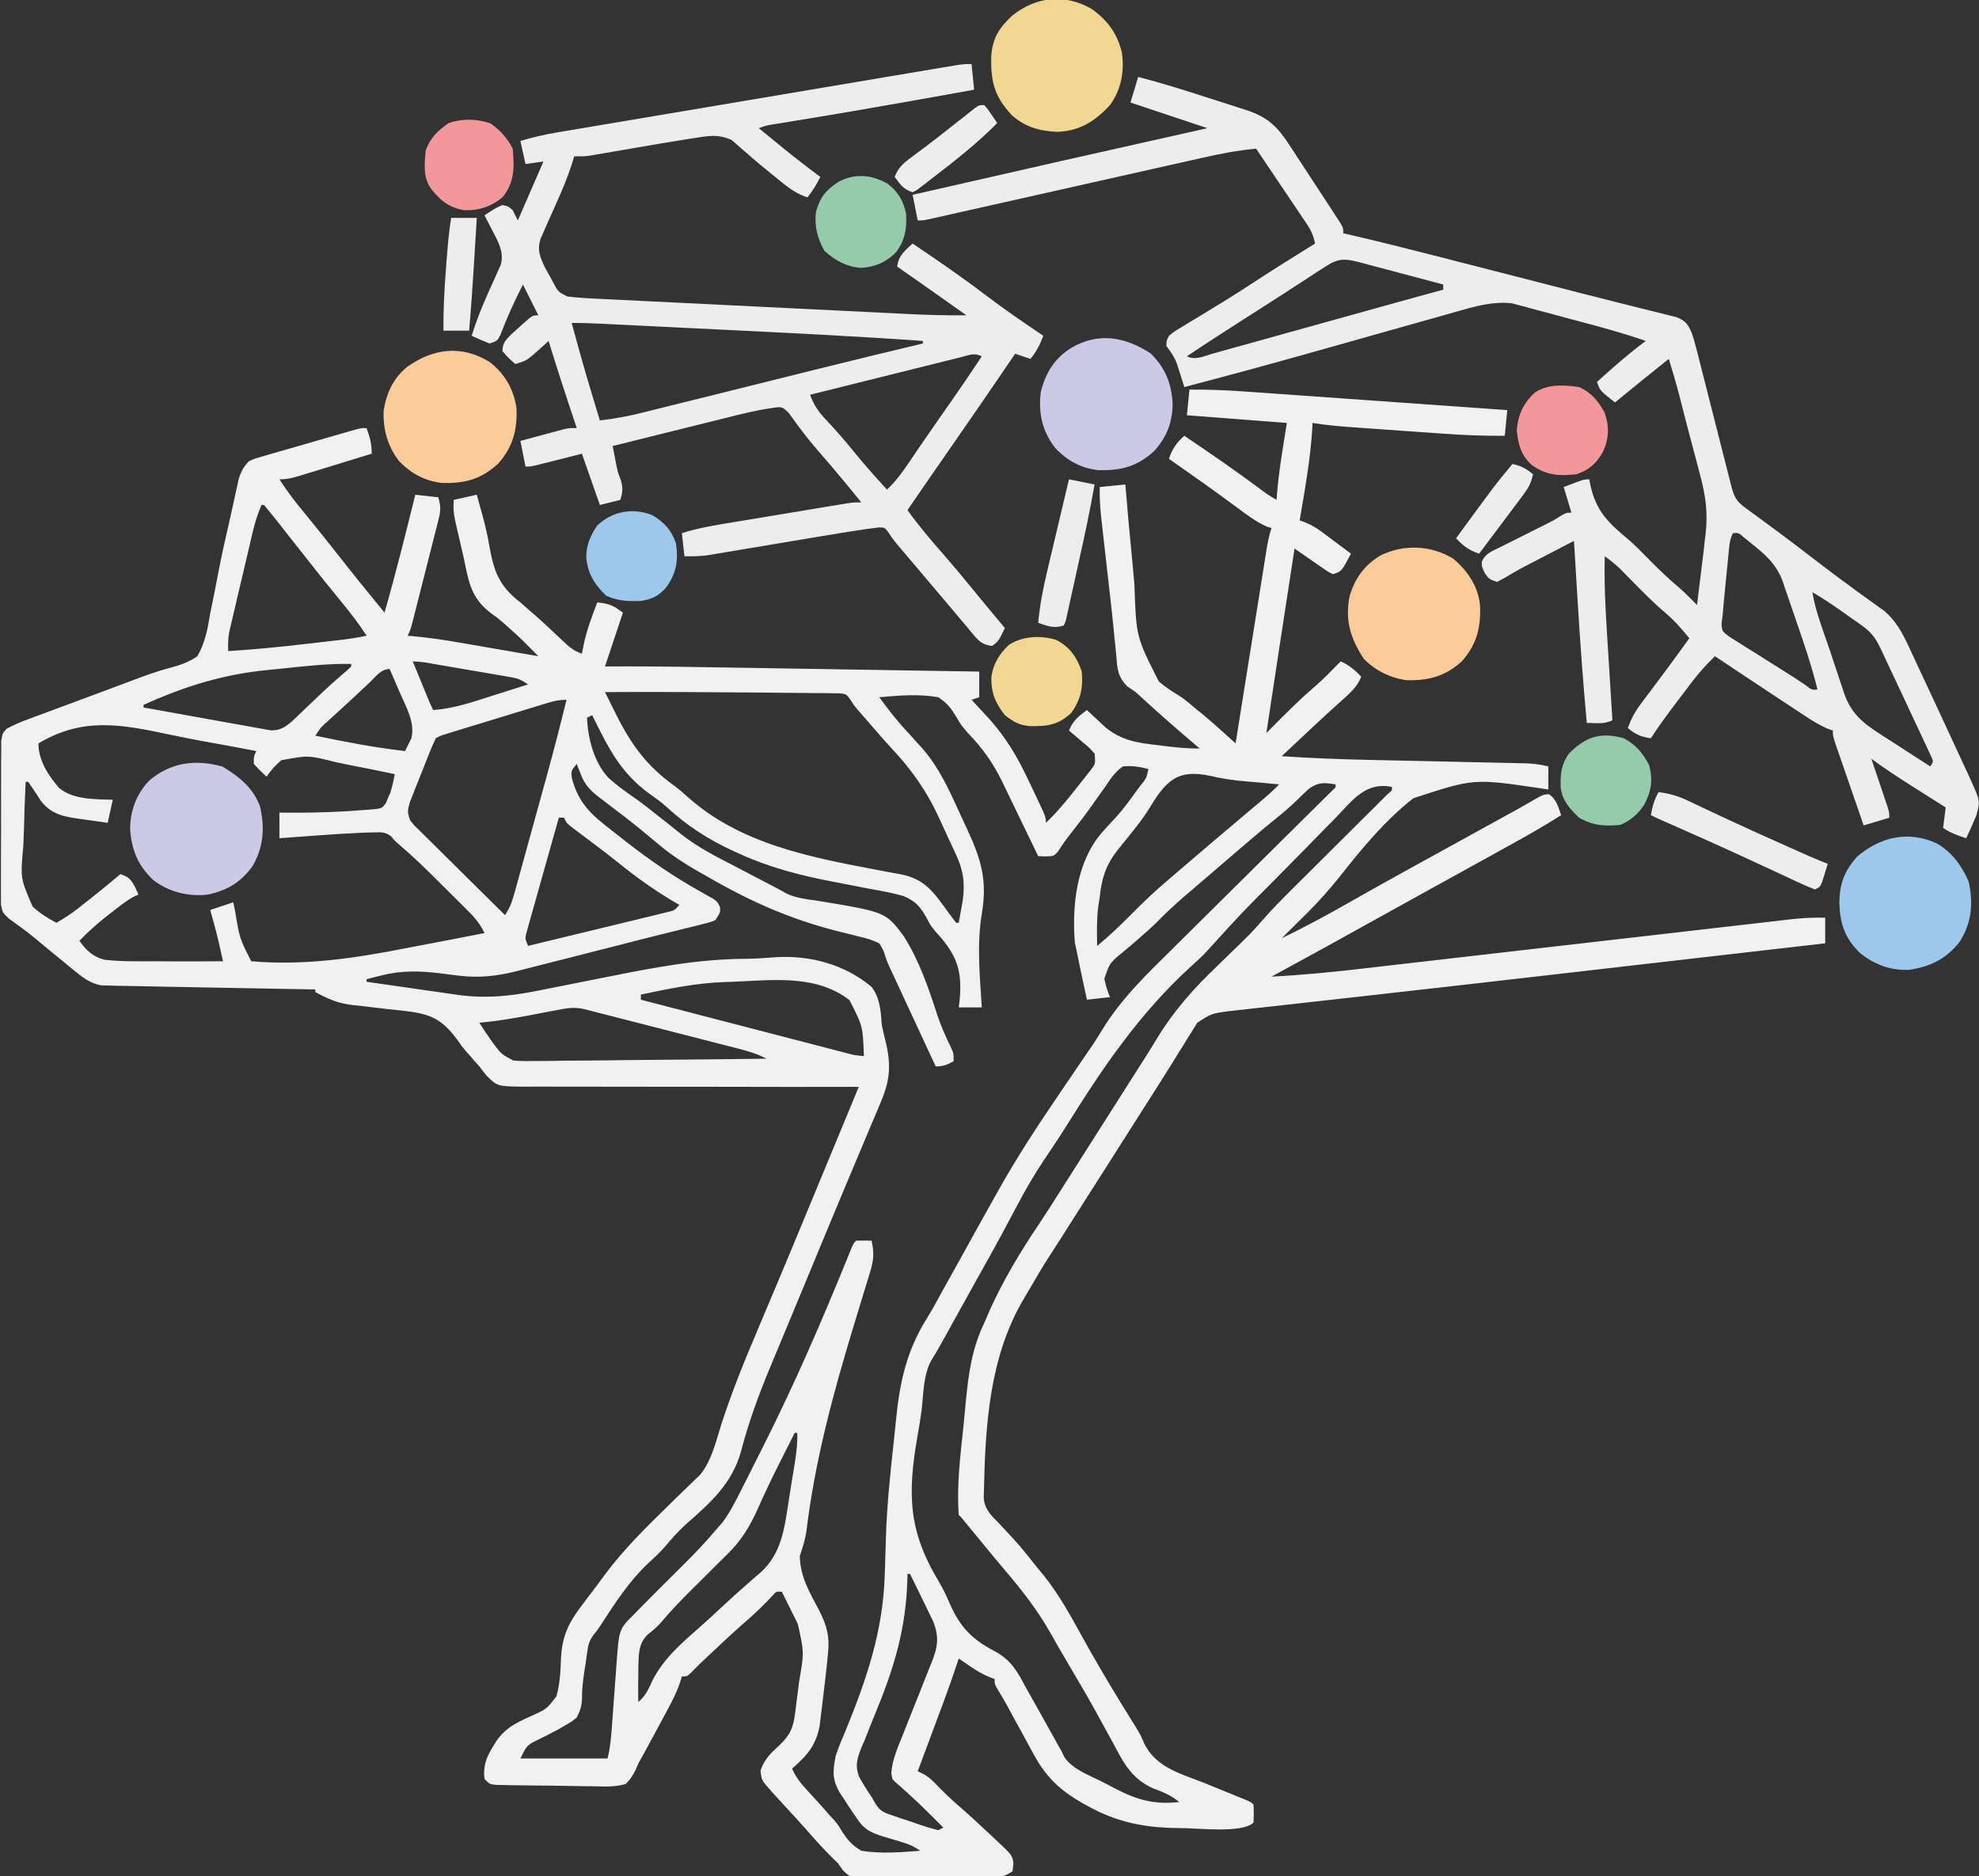
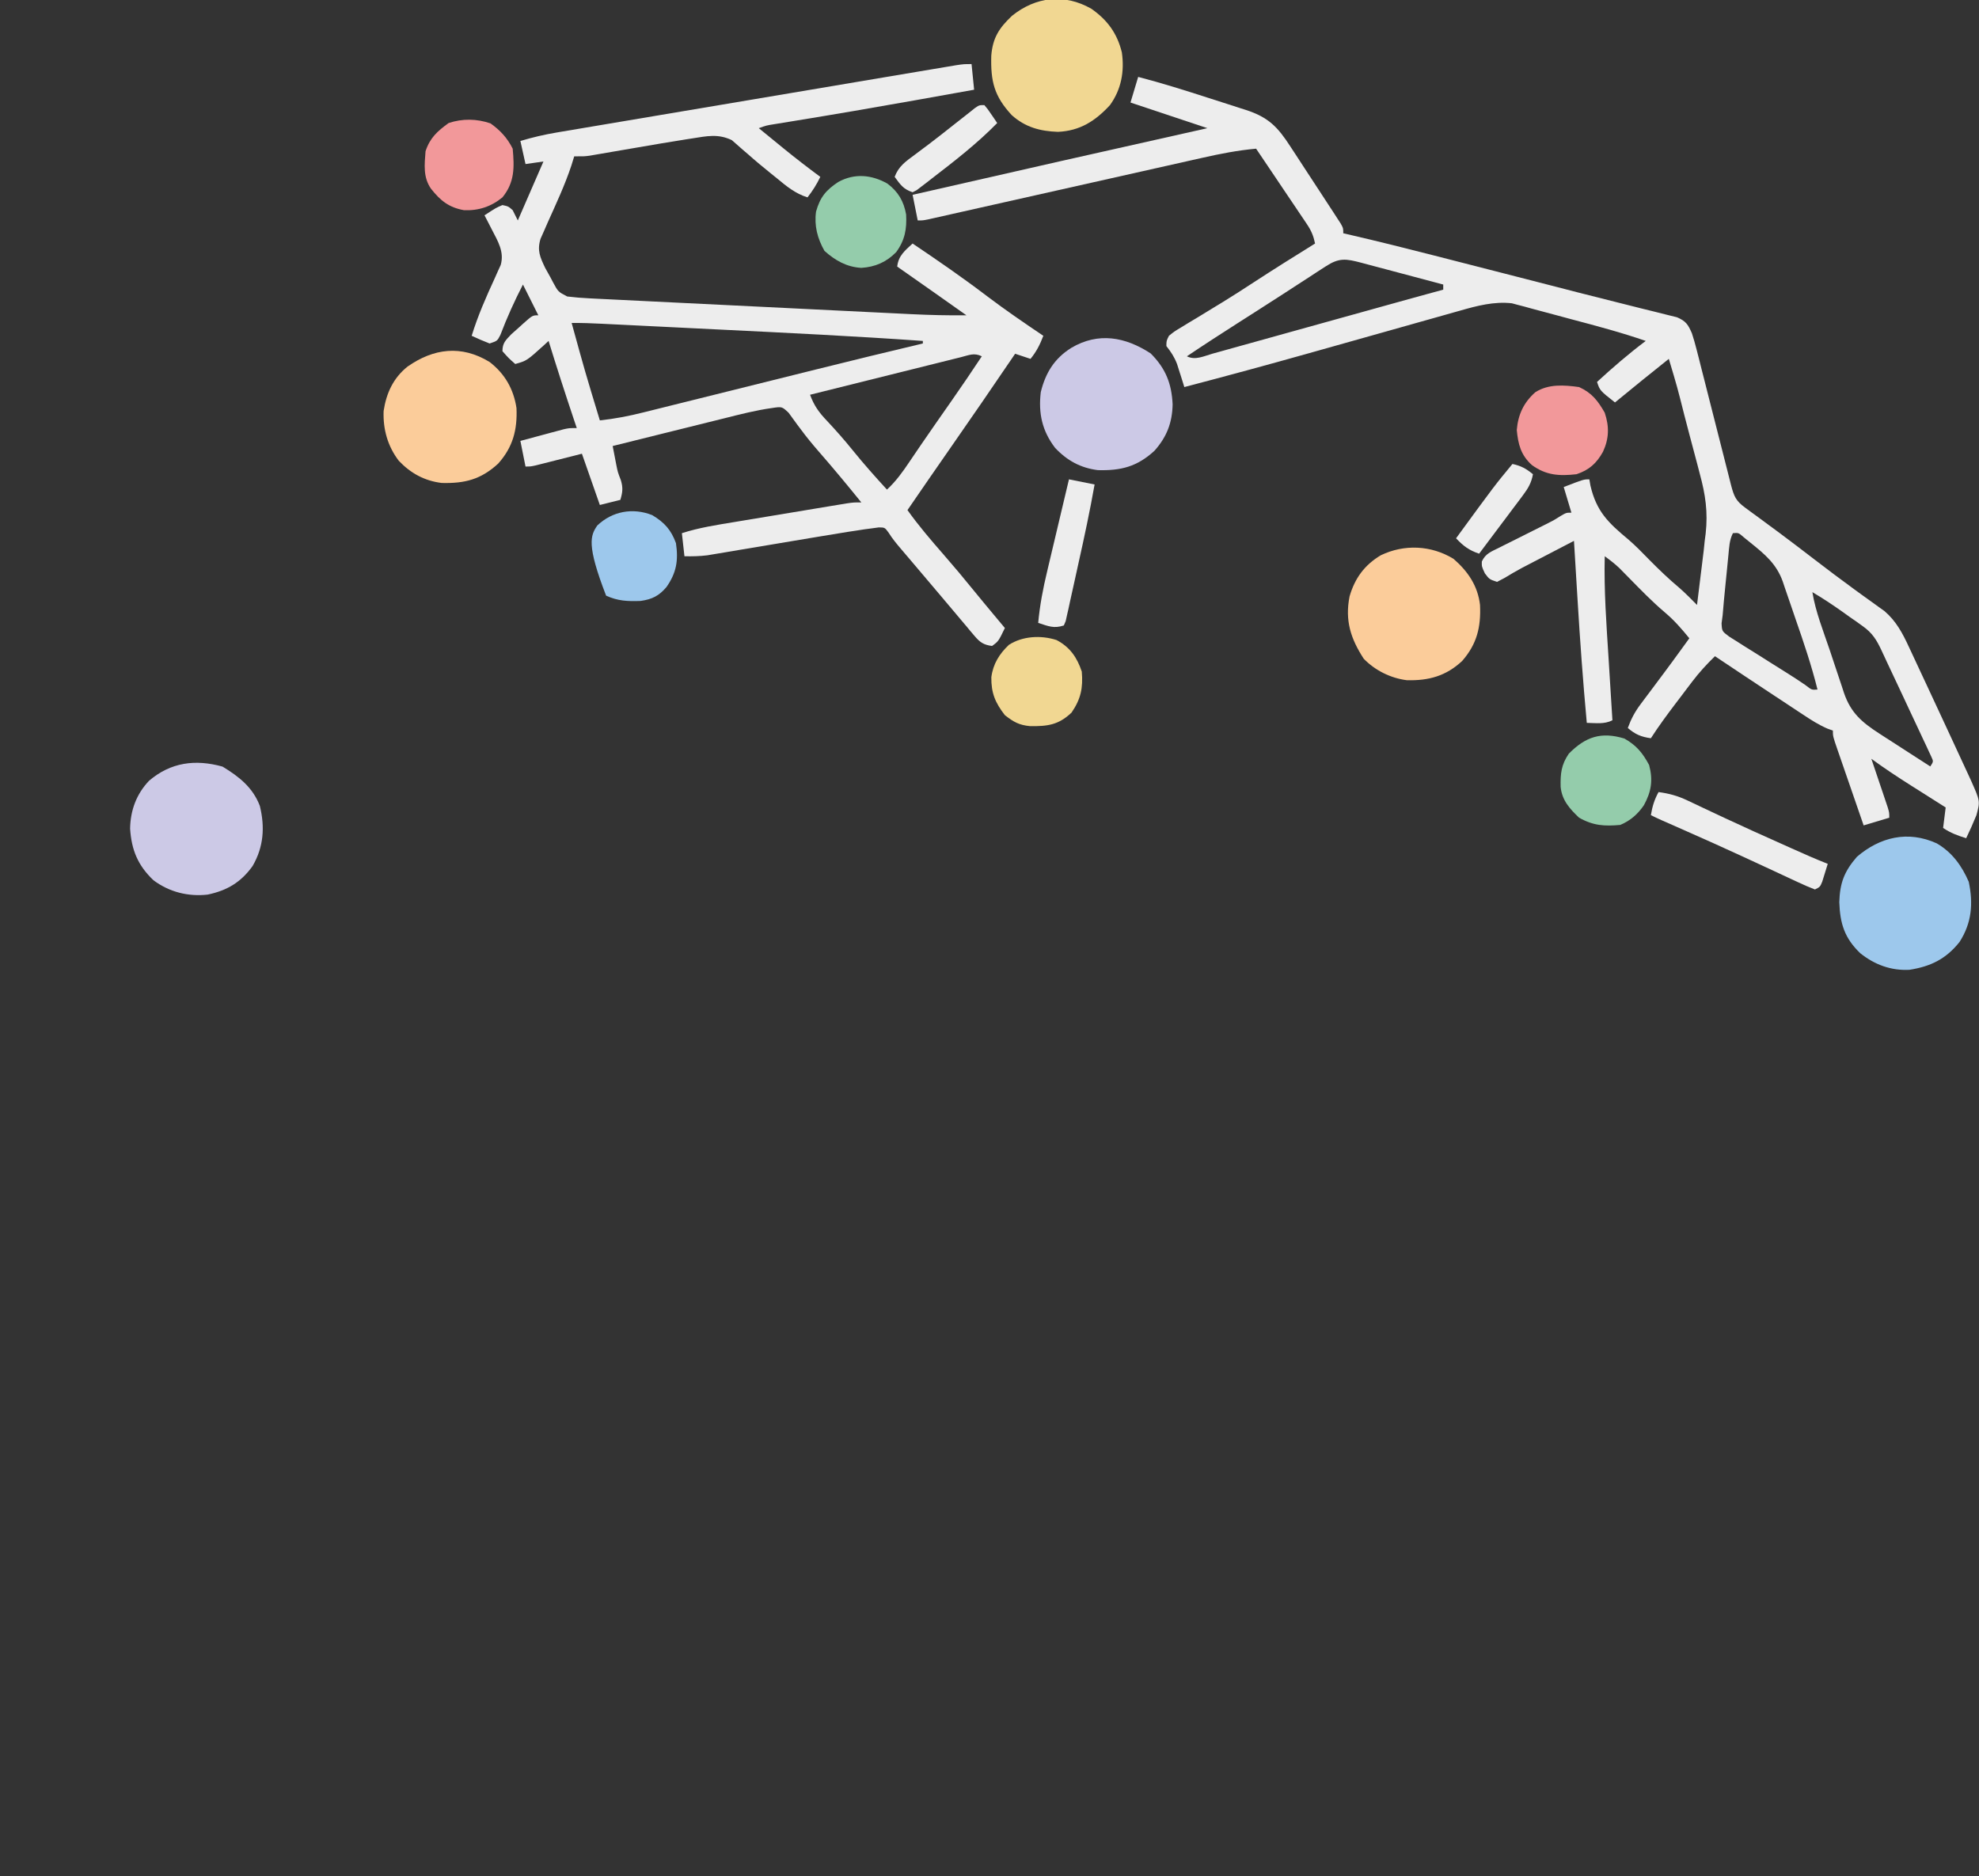
<svg xmlns="http://www.w3.org/2000/svg" version="1.1" width="772" height="732">
  <rect width="100%" height="100%" fill="#333333" stroke="none" />
-   <path d="M0 0 C7.242 -0.078 14.378 0.21 21.6 0.734 C22.713 0.812 23.827 0.89 24.974 0.971 C28.621 1.227 32.267 1.489 35.914 1.75 C38.456 1.93 40.997 2.109 43.539 2.288 C49.524 2.71 55.509 3.136 61.494 3.563 C68.314 4.05 75.134 4.532 81.954 5.014 C95.969 6.005 109.985 7.001 124 8 C123.67 11.3 123.34 14.6 123 18 C114.855 18.092 106.826 17.747 98.703 17.16 C97.47 17.074 96.237 16.987 94.967 16.898 C92.378 16.716 89.79 16.532 87.202 16.346 C83.248 16.062 79.294 15.786 75.34 15.51 C72.815 15.331 70.29 15.152 67.766 14.973 C66.589 14.89 65.413 14.808 64.201 14.723 C58.761 14.329 53.385 13.875 48 13 C47.974 13.648 47.948 14.297 47.922 14.965 C47.22 27.097 45.013 39.03 43 51 C43.747 51.276 44.495 51.553 45.264 51.837 C47.753 52.895 49.617 53.992 51.77 55.602 C52.43 56.091 53.091 56.581 53.771 57.086 C54.445 57.594 55.119 58.102 55.812 58.625 C56.505 59.141 57.198 59.656 57.912 60.188 C59.612 61.453 61.306 62.726 63 64 C59.375 70.875 59.375 70.875 56 72 C54.282 71.196 54.282 71.196 52.426 69.91 C51.425 69.229 51.425 69.229 50.404 68.533 C49.369 67.805 49.369 67.805 48.312 67.062 C47.611 66.581 46.909 66.1 46.186 65.604 C44.451 64.412 42.724 63.207 41 62 C37.299 85.995 33.623 109.993 30 134 C30.846 133.143 31.691 132.286 32.562 131.402 C37.948 125.966 43.306 120.587 49.145 115.633 C52.596 112.595 55.789 109.288 59 106 C62.328 107.552 64.486 109.306 67 112 C65.426 116.049 62.545 118.497 59.375 121.312 C58.212 122.365 57.049 123.419 55.887 124.473 C55.265 125.035 54.642 125.597 54.001 126.176 C50.36 129.495 46.777 132.875 43.188 136.25 C41.806 137.547 40.424 138.844 39.043 140.141 C38.029 141.094 37.014 142.047 36 143 C47.348 143.754 58.677 144.211 70.046 144.446 C72.75 144.502 75.453 144.562 78.157 144.623 C85.828 144.796 93.499 144.961 101.171 145.125 C105.898 145.226 110.625 145.332 115.351 145.44 C118.01 145.499 120.669 145.553 123.328 145.607 C124.951 145.644 126.574 145.681 128.197 145.719 C128.932 145.732 129.667 145.746 130.424 145.76 C133.834 145.844 136.663 146.166 140 147 C140 149.97 140 152.94 140 156 C138.765 155.811 137.53 155.623 136.257 155.429 C110.88 151.695 110.88 151.695 87.354 159.404 C76.332 168.008 67.305 178.969 58.686 189.902 C54.785 194.756 50.679 199.461 46.254 203.844 C45.34 204.753 45.34 204.753 44.408 205.68 C43.495 206.581 43.495 206.581 42.562 207.5 C41.926 208.132 41.29 208.763 40.635 209.414 C39.092 210.945 37.546 212.473 36 214 C45.4 209.52 54.458 204.539 63.504 199.387 C71.344 194.925 79.223 190.538 87.125 186.188 C87.725 185.857 88.325 185.526 88.943 185.186 C92.022 183.49 95.102 181.795 98.182 180.101 C104.112 176.839 110.039 173.571 115.966 170.303 C117.826 169.277 119.687 168.252 121.547 167.227 C122.684 166.601 123.821 165.974 124.992 165.328 C126.57 164.459 126.57 164.459 128.18 163.572 C130.531 162.261 132.859 160.921 135.18 159.559 C138 158 138 158 140.25 157.812 C143.167 159.792 143.832 162.787 145 166 C138.417 170.216 131.656 174.037 124.812 177.812 C123.624 178.471 122.435 179.129 121.246 179.787 C117.499 181.861 113.75 183.931 110 186 C108.782 186.672 107.563 187.345 106.345 188.017 C101.516 190.682 96.687 193.346 91.856 196.008 C83.581 200.57 75.319 205.155 67.062 209.75 C55.411 216.234 43.718 222.638 32 229 C43.871 228.394 55.619 227.242 67.422 225.867 C69.315 225.65 71.207 225.433 73.099 225.216 C77.14 224.753 81.18 224.288 85.221 223.82 C91.612 223.08 98.005 222.347 104.398 221.614 C117.953 220.06 131.508 218.499 145.062 216.938 C159.731 215.248 174.399 213.559 189.069 211.878 C195.421 211.15 201.773 210.418 208.125 209.683 C212.072 209.227 216.019 208.774 219.965 208.323 C221.793 208.113 223.62 207.901 225.447 207.689 C227.944 207.398 230.441 207.113 232.939 206.828 C233.659 206.744 234.378 206.659 235.12 206.571 C239.452 206.084 243.65 205.925 248 206 C248 209.3 248 212.6 248 216 C231.113 217.942 214.226 219.884 197.339 221.825 C187.994 222.899 178.649 223.973 169.304 225.048 C159.126 226.219 148.948 227.389 138.77 228.559 C137.929 228.655 137.089 228.752 136.223 228.851 C115.516 231.23 94.807 233.596 74.093 235.919 C70.893 236.277 67.694 236.637 64.495 236.996 C56.003 237.951 47.511 238.903 39.018 239.841 C35.686 240.21 32.355 240.583 29.024 240.958 C27.527 241.126 26.03 241.291 24.533 241.454 C22.529 241.672 20.527 241.898 18.524 242.125 C17.423 242.247 16.321 242.369 15.187 242.494 C8.501 243.433 8.501 243.433 3.051 246.989 C2.548 247.802 2.045 248.615 1.527 249.453 C0.945 250.371 0.363 251.289 -0.237 252.235 C-0.839 253.23 -1.442 254.225 -2.062 255.25 C-2.71 256.281 -3.357 257.311 -4.023 258.373 C-5.37 260.52 -6.709 262.672 -8.039 264.83 C-10.433 268.7 -12.881 272.532 -15.336 276.364 C-17.076 279.083 -18.807 281.808 -20.535 284.535 C-23.435 289.11 -26.34 293.68 -29.249 298.249 C-30.414 300.079 -31.579 301.91 -32.744 303.741 C-35.693 308.378 -38.645 313.011 -41.605 317.641 C-44.544 322.238 -47.467 326.845 -50.383 331.457 C-51.875 333.804 -53.387 336.137 -54.902 338.469 C-57.243 342.106 -59.457 345.801 -61.6 349.559 C-62.564 351.24 -63.551 352.909 -64.557 354.566 C-78.071 377.282 -79.618 403.945 -80.186 429.905 C-80.207 430.79 -80.228 431.675 -80.249 432.587 C-79.816 436.784 -77.46 439.126 -74.562 442 C-73.452 443.194 -72.343 444.39 -71.234 445.586 C-70.683 446.163 -70.132 446.74 -69.564 447.335 C-65.798 451.344 -62.434 455.707 -59 460 C-58.319 460.815 -57.639 461.629 -56.938 462.469 C-50.892 470.025 -46.38 478.255 -41.734 486.718 C-37.03 495.258 -32.086 503.621 -27 511.938 C-26.643 512.521 -26.286 513.105 -25.918 513.707 C-24.223 516.476 -22.521 519.239 -20.79 521.986 C-19 525 -19 525 -17.829 527.735 C-13.439 537.426 -3.465 539.907 5.812 543.562 C7.56 544.276 9.307 544.993 11.053 545.713 C13.498 546.721 15.943 547.724 18.399 548.704 C23.9 550.9 23.9 550.9 25 552 C25.125 555.5 25.125 555.5 25 559 C20.632 563.368 2.628 561.096 -3.425 561.163 C-17.179 561.095 -28.102 559.081 -40.125 552.312 C-40.768 551.951 -41.411 551.59 -42.073 551.218 C-50.742 546.218 -55.954 541.212 -60.785 532.344 C-61.128 531.719 -61.47 531.094 -61.823 530.451 C-62.907 528.469 -63.985 526.485 -65.062 524.5 C-66.145 522.516 -67.229 520.532 -68.313 518.549 C-69.296 516.751 -70.275 514.951 -71.254 513.15 C-72.366 511.144 -73.52 509.159 -74.728 507.209 C-76 505 -76 505 -76 503 C-76.726 502.734 -77.451 502.469 -78.199 502.195 C-81.002 500.999 -83.305 499.597 -85.812 497.875 C-86.603 497.336 -87.393 496.797 -88.207 496.242 C-89.095 495.627 -89.095 495.627 -90 495 C-90.18 495.551 -90.36 496.101 -90.546 496.669 C-92.304 502 -94.171 507.277 -96.137 512.535 C-96.421 513.299 -96.705 514.063 -96.998 514.851 C-97.893 517.255 -98.79 519.659 -99.688 522.062 C-100.3 523.708 -100.913 525.353 -101.525 526.998 C-103.015 530.999 -104.507 535 -106 539 C-105.378 539.295 -104.757 539.59 -104.116 539.894 C-101.66 541.178 -100.157 542.682 -98.25 544.688 C-95.723 547.279 -93.187 549.771 -90.438 552.125 C-86.229 555.743 -82.179 559.523 -78.125 563.312 C-77.124 564.248 -77.124 564.248 -76.103 565.202 C-69.017 571.837 -69.017 571.837 -68.688 575 C-68.791 575.99 -68.894 576.98 -69 578 C-72.429 580.286 -73.731 580.265 -77.769 580.306 C-78.954 580.322 -80.139 580.338 -81.36 580.355 C-82.641 580.36 -83.922 580.366 -85.242 580.371 C-86.558 580.38 -87.874 580.389 -89.229 580.398 C-92.015 580.415 -94.801 580.423 -97.586 580.426 C-101.15 580.431 -104.712 580.469 -108.276 580.514 C-111.681 580.551 -115.087 580.553 -118.492 580.559 C-120.408 580.588 -120.408 580.588 -122.363 580.618 C-132.209 580.568 -132.209 580.568 -135.233 577.574 C-136.108 576.3 -136.108 576.3 -137 575 C-137.585 574.426 -138.17 573.853 -138.773 573.262 C-142.35 569.746 -145.704 566.107 -148.977 562.309 C-151.925 558.945 -154.963 555.666 -158.005 552.388 C-159.347 550.935 -160.673 549.467 -162 548 C-162.474 547.477 -162.949 546.955 -163.437 546.417 C-166.963 542.395 -166.963 542.395 -167.312 538.625 C-165.712 534.206 -163.447 532.01 -160.008 528.895 C-155.799 524.923 -154.57 522.086 -153.832 516.293 C-153.747 515.649 -153.663 515.006 -153.576 514.343 C-153.4 512.984 -153.229 511.625 -153.065 510.265 C-152.814 508.203 -152.547 506.144 -152.275 504.084 C-150.308 492.616 -150.308 492.616 -152.75 481.598 C-153.111 480.853 -153.472 480.109 -153.844 479.342 C-154.225 478.59 -154.607 477.837 -155 477.062 C-155.382 476.283 -155.763 475.504 -156.156 474.701 C-157.092 472.795 -158.044 470.896 -159 469 C-161.127 468.776 -161.127 468.776 -162.664 470.504 C-163.635 471.523 -163.635 471.523 -164.625 472.562 C-167.87 475.96 -171.305 479.037 -174.851 482.111 C-178.414 485.243 -181.86 488.497 -185.312 491.75 C-186.014 492.409 -186.716 493.067 -187.439 493.746 C-191.094 497.15 -191.094 497.15 -194.594 500.708 C-196 502 -196 502 -198 502 C-198.262 502.857 -198.524 503.715 -198.794 504.598 C-200.031 508.088 -201.549 511.17 -203.301 514.43 C-203.619 515.024 -203.937 515.618 -204.265 516.23 C-204.936 517.48 -205.609 518.729 -206.285 519.976 C-207.304 521.86 -208.316 523.748 -209.326 525.637 C-211.192 529.106 -213.061 532.57 -215 536 C-215.304 536.715 -215.608 537.43 -215.921 538.167 C-217.072 540.555 -218.054 542.19 -220 544 C-224.005 545.136 -227.875 544.98 -232.012 544.852 C-233.176 544.845 -234.341 544.838 -235.541 544.832 C-237.998 544.811 -240.455 544.771 -242.911 544.713 C-246.684 544.625 -250.455 544.59 -254.229 544.566 C-256.615 544.54 -259.001 544.51 -261.387 544.477 C-262.52 544.462 -263.653 544.447 -264.821 544.432 C-265.866 544.406 -266.911 544.38 -267.987 544.354 C-268.909 544.334 -269.831 544.315 -270.781 544.294 C-273 544 -273 544 -275 542 C-275.626 536.963 -274.232 533.455 -271.625 529.25 C-271.057 528.321 -271.057 528.321 -270.478 527.374 C-266.79 521.997 -262.463 519.976 -256.625 517.375 C-250.748 514.722 -250.748 514.722 -246.925 509.77 C-245.551 504.705 -245.314 499.643 -245.132 494.421 C-244.672 485.99 -241.92 480.63 -236.812 474 C-236.218 473.207 -235.624 472.413 -235.011 471.596 C-233.851 470.052 -232.683 468.512 -231.509 466.978 C-230.356 465.467 -229.229 463.937 -228.113 462.398 C-220.795 452.449 -211.713 443.604 -202.906 434.988 C-201.622 433.727 -201.622 433.727 -200.312 432.441 C-198.637 430.804 -196.953 429.176 -195.259 427.559 C-194.488 426.806 -193.716 426.053 -192.922 425.277 C-192.237 424.62 -191.552 423.962 -190.847 423.285 C-186.239 417.584 -184.608 409.869 -182.402 402.996 C-178.389 390.745 -173.608 378.919 -168.562 367.062 C-167.685 364.98 -166.808 362.898 -165.932 360.815 C-164.153 356.588 -162.371 352.363 -160.586 348.139 C-157.032 339.716 -153.534 331.271 -150.039 322.824 C-149.055 320.446 -148.07 318.068 -147.084 315.69 C-142.965 305.751 -138.852 295.809 -134.738 285.868 C-134.179 284.517 -133.62 283.166 -133.061 281.815 C-131.707 278.543 -130.354 275.272 -129 272 C-129.72 272.001 -130.44 272.003 -131.182 272.004 C-148.718 272.033 -166.254 272.024 -183.79 271.972 C-192.27 271.947 -200.75 271.936 -209.23 271.955 C-216.623 271.972 -224.015 271.965 -231.408 271.928 C-235.321 271.909 -239.234 271.902 -243.147 271.925 C-246.834 271.946 -250.519 271.935 -254.206 271.898 C-256.197 271.887 -258.189 271.91 -260.181 271.934 C-269.974 271.787 -269.974 271.787 -274.242 267.573 C-275.193 266.407 -276.118 265.219 -277 264 C-277.615 263.325 -278.23 262.649 -278.863 261.953 C-279.342 261.391 -279.82 260.829 -280.312 260.25 C-280.868 259.628 -281.424 259.006 -281.997 258.365 C-284 256 -284 256 -285.858 253.3 C-290.977 246.501 -294.934 244.027 -303.227 242.754 C-306.686 242.278 -310.15 241.909 -313.625 241.562 C-316.259 241.264 -318.891 240.951 -321.522 240.624 C-323.147 240.425 -324.775 240.245 -326.404 240.086 C-332.017 239.453 -336.063 237.752 -341 235 C-341 234.67 -341 234.34 -341 234 C-341.605 233.99 -342.211 233.979 -342.835 233.969 C-357.959 233.71 -373.083 233.432 -388.207 233.132 C-392.344 233.051 -396.48 232.973 -400.618 232.903 C-404.435 232.838 -408.251 232.76 -412.068 232.669 C-414.019 232.626 -415.969 232.597 -417.92 232.569 C-419.072 232.538 -420.223 232.508 -421.41 232.477 C-422.381 232.457 -423.352 232.437 -424.352 232.417 C-428.907 231.7 -432.15 229.016 -435.637 226.145 C-436.292 225.608 -436.947 225.072 -437.622 224.519 C-438.644 223.674 -438.644 223.674 -439.688 222.812 C-441.114 221.643 -442.541 220.474 -443.969 219.305 C-444.658 218.738 -445.348 218.172 -446.059 217.589 C-453.124 211.682 -453.124 211.682 -460.593 206.322 C-463 204 -463 204 -463.628 200.882 C-463.629 199.656 -463.63 198.43 -463.631 197.168 C-463.638 196.489 -463.645 195.811 -463.653 195.112 C-463.67 192.875 -463.65 190.639 -463.629 188.402 C-463.63 186.846 -463.632 185.289 -463.636 183.733 C-463.639 180.474 -463.624 177.215 -463.597 173.956 C-463.563 169.777 -463.569 165.599 -463.588 161.42 C-463.598 158.207 -463.589 154.994 -463.574 151.782 C-463.569 150.241 -463.57 148.7 -463.576 147.159 C-463.581 145.006 -463.561 142.855 -463.533 140.703 C-463.527 139.478 -463.521 138.253 -463.515 136.991 C-463 134 -463 134 -461.3 132.217 C-458.792 130.89 -456.32 129.815 -453.659 128.827 C-452.59 128.426 -451.521 128.025 -450.419 127.612 C-448.688 126.975 -448.688 126.975 -446.922 126.324 C-445.123 125.653 -445.123 125.653 -443.287 124.968 C-440.093 123.776 -436.896 122.591 -433.698 121.409 C-431.134 120.46 -428.572 119.506 -426.01 118.551 C-424.752 118.082 -423.494 117.614 -422.236 117.147 C-419.159 116.004 -416.087 114.852 -413.019 113.686 C-407.987 111.783 -403.021 109.934 -397.811 108.581 C-393.83 107.508 -390.431 106.379 -387 104 C-383.943 98.661 -383.002 93.323 -382 87.312 C-381.672 85.671 -381.336 84.031 -380.994 82.393 C-380.292 78.992 -379.627 75.588 -378.991 72.175 C-377.575 64.654 -375.863 57.201 -374.148 49.744 C-373.633 47.473 -373.138 45.198 -372.648 42.921 C-372.341 41.529 -372.034 40.138 -371.727 38.746 C-371.464 37.536 -371.202 36.326 -370.932 35.08 C-369.989 31.965 -369.149 30.397 -367 28 C-364.982 27.025 -364.982 27.025 -362.652 26.353 C-361.778 26.093 -360.904 25.833 -360.003 25.565 C-358.592 25.169 -358.592 25.169 -357.152 24.766 C-356.185 24.483 -355.217 24.2 -354.22 23.908 C-351.13 23.009 -348.034 22.13 -344.938 21.25 C-342.848 20.643 -340.759 20.035 -338.67 19.426 C-334.855 18.32 -331.04 17.215 -327.219 16.13 C-326.45 15.911 -325.682 15.692 -324.891 15.467 C-323 15 -323 15 -321 15 C-319.684 18.62 -319 21.096 -319 25 C-323.643 26.429 -328.288 27.853 -332.934 29.272 C-334.515 29.756 -336.095 30.241 -337.675 30.728 C-339.945 31.426 -342.216 32.12 -344.488 32.812 C-345.195 33.031 -345.901 33.25 -346.629 33.475 C-349.532 34.355 -351.947 35 -355 35 C-351.942 39.775 -348.546 44.131 -344.938 48.5 C-340.737 53.626 -336.575 58.774 -332.5 64 C-326.445 71.757 -320.225 79.379 -314 87 C-309.626 71.76 -305.795 56.393 -302 41 C-299.03 41.33 -296.06 41.66 -293 42 C-292.014 45.946 -292.023 47.085 -292.972 50.829 C-293.209 51.783 -293.446 52.737 -293.691 53.72 C-293.955 54.743 -294.22 55.766 -294.492 56.82 C-294.89 58.403 -294.89 58.403 -295.296 60.017 C-295.859 62.246 -296.426 64.473 -296.997 66.7 C-297.873 70.117 -298.736 73.536 -299.598 76.957 C-300.145 79.12 -300.693 81.283 -301.242 83.445 C-301.503 84.472 -301.763 85.499 -302.031 86.558 C-302.275 87.506 -302.518 88.454 -302.769 89.43 C-302.983 90.266 -303.197 91.103 -303.417 91.964 C-304 94 -304 94 -305 96 C-304.394 96.053 -303.787 96.107 -303.162 96.161 C-297.07 96.729 -291.08 97.574 -285.055 98.629 C-284.159 98.783 -283.263 98.937 -282.34 99.095 C-279.518 99.581 -276.696 100.072 -273.875 100.562 C-271.945 100.896 -270.016 101.228 -268.086 101.561 C-263.39 102.37 -258.695 103.184 -254 104 C-255.25 102.738 -256.502 101.478 -257.754 100.219 C-258.451 99.517 -259.148 98.815 -259.865 98.092 C-261.838 96.159 -263.858 94.316 -265.938 92.5 C-266.591 91.922 -267.245 91.345 -267.918 90.75 C-270.002 88.952 -270.002 88.952 -272.363 87.312 C-279.312 82.036 -280.92 76.579 -282.563 68.174 C-283.033 65.837 -283.57 63.522 -284.121 61.203 C-287.266 47.8 -287.266 47.8 -287 43 C-284.03 42.34 -281.06 41.68 -278 41 C-277.411 43.123 -276.829 45.249 -276.25 47.375 C-276.066 48.04 -275.882 48.704 -275.692 49.389 C-274.678 53.138 -273.815 56.858 -273.16 60.688 C-271.393 70.721 -269.418 76.575 -261 83 C-259.744 84.097 -258.493 85.201 -257.25 86.312 C-256.293 87.13 -256.293 87.13 -255.316 87.965 C-253.415 89.635 -251.56 91.335 -249.715 93.066 C-249.134 93.611 -248.553 94.155 -247.954 94.716 C-246.792 95.807 -245.634 96.902 -244.479 98.001 C-242.003 100.323 -240.261 101.913 -237 103 C-236.629 101.113 -236.629 101.113 -236.25 99.188 C-235.022 93.598 -233.053 88.332 -231 83 C-226.383 83.525 -224.9 84.075 -221 87 C-223.31 93.93 -225.62 100.86 -228 108 C-225.309 107.991 -222.618 107.982 -219.845 107.973 C-206.737 107.958 -193.634 108.187 -180.529 108.404 C-177.051 108.461 -173.573 108.516 -170.095 108.572 C-163.544 108.677 -156.993 108.784 -150.441 108.891 C-142.968 109.013 -135.495 109.133 -128.022 109.254 C-112.681 109.5 -97.341 109.749 -82 110 C-82 113.3 -82 116.6 -82 120 C-83.485 120.495 -83.485 120.495 -85 121 C-84.348 121.701 -83.695 122.403 -83.023 123.125 C-82.149 124.074 -81.275 125.022 -80.375 126 C-79.516 126.928 -78.658 127.856 -77.773 128.812 C-71.443 135.989 -67.076 143.344 -62.993 152.029 C-62.115 153.897 -61.223 155.757 -60.328 157.617 C-56 166.712 -56 166.712 -56 169 C-51.426 164.671 -47.568 159.889 -43.688 154.938 C-43.042 154.135 -42.397 153.333 -41.732 152.506 C-41.123 151.729 -40.514 150.953 -39.887 150.152 C-39.055 149.1 -39.055 149.1 -38.206 148.027 C-36.659 145.82 -36.659 145.82 -37 142 C-39.197 139.537 -39.197 139.537 -42 137.25 C-42.928 136.451 -43.856 135.652 -44.812 134.828 C-45.895 133.923 -45.895 133.923 -47 133 C-45.509 129.205 -43.243 127.39 -40 125 C-39.348 125.615 -38.695 126.23 -38.023 126.863 C-37.149 127.672 -36.275 128.48 -35.375 129.312 C-34.087 130.513 -34.087 130.513 -32.773 131.738 C-26.41 136.928 -20.379 137.773 -12.438 138.688 C-10.895 138.882 -10.895 138.882 -9.322 139.08 C-4.849 139.628 -0.512 140.072 4 140 C3.117 139.25 2.234 138.5 1.324 137.727 C-5.387 132.008 -12.022 126.236 -18.5 120.254 C-21.018 117.882 -21.018 117.882 -24.215 115.809 C-28.092 111.899 -28.141 108.839 -28.562 103.5 C-28.778 101.378 -28.994 99.255 -29.211 97.133 C-29.328 95.894 -29.445 94.656 -29.565 93.38 C-30.074 88.118 -30.685 82.869 -31.289 77.617 C-33.163 61.239 -33.163 61.239 -34.012 53.586 C-34.112 52.709 -34.211 51.831 -34.314 50.927 C-34.791 46.593 -35.112 42.37 -35 38 C-30.05 37.505 -30.05 37.505 -25 37 C-24.931 37.848 -24.862 38.696 -24.79 39.57 C-24.123 47.622 -23.393 55.666 -22.596 63.707 C-22.189 67.84 -21.804 71.972 -21.474 76.112 C-20.772 96.474 -20.772 96.474 -11.938 113.861 C-9.635 115.794 -7.296 117.46 -4.699 118.974 C-1.973 120.62 0.332 122.683 2.75 124.75 C3.529 125.364 4.307 125.977 5.109 126.609 C7.868 128.891 10.524 131.251 13.181 133.649 C14.534 134.87 14.534 134.87 15.914 136.115 C16.602 136.737 17.291 137.359 18 138 C18.161 136.992 18.321 135.984 18.487 134.945 C20 125.454 21.515 115.963 23.033 106.472 C23.814 101.593 24.593 96.713 25.37 91.833 C26.12 87.126 26.873 82.418 27.627 77.711 C27.914 75.914 28.201 74.116 28.487 72.318 C28.887 69.804 29.289 67.29 29.693 64.776 C29.87 63.656 29.87 63.656 30.051 62.514 C30.526 59.57 31.055 56.835 32 54 C31.345 53.791 30.69 53.582 30.016 53.367 C25.85 51.479 22.413 48.842 18.75 46.125 C17.154 44.956 15.558 43.788 13.961 42.621 C13.146 42.024 12.331 41.427 11.491 40.812 C7.482 37.896 3.43 35.04 -0.625 32.188 C-1.735 31.406 -1.735 31.406 -2.868 30.608 C-4.578 29.404 -6.289 28.202 -8 27 C-6.688 23.063 -5.081 20.773 -2 18 C7.94 24.724 17.83 31.487 27.453 38.659 C30.601 41.028 30.601 41.028 34 43 C34.037 42.426 34.075 41.853 34.113 41.262 C34.855 31.672 36.481 22.621 38 13 C25.13 12.01 12.26 11.02 -1 10 C-0.67 6.7 -0.34 3.4 0 0 Z M-362 45 C-363.358 48.239 -364.43 51.386 -365.237 54.803 C-365.457 55.727 -365.677 56.652 -365.904 57.604 C-366.134 58.591 -366.364 59.577 -366.602 60.594 C-366.843 61.618 -367.084 62.642 -367.333 63.698 C-367.841 65.859 -368.347 68.021 -368.851 70.183 C-369.623 73.49 -370.405 76.794 -371.188 80.098 C-371.68 82.2 -372.173 84.303 -372.664 86.406 C-372.898 87.393 -373.133 88.379 -373.374 89.396 C-373.588 90.32 -373.802 91.245 -374.022 92.197 C-374.211 93.006 -374.401 93.815 -374.596 94.648 C-375.024 97.141 -375.07 99.475 -375 102 C-365.046 101.391 -355.168 100.423 -345.265 99.271 C-342.909 98.997 -340.553 98.729 -338.197 98.461 C-336.682 98.287 -335.167 98.112 -333.652 97.938 C-332.956 97.858 -332.261 97.779 -331.544 97.698 C-327.989 97.281 -324.497 96.764 -321 96 C-324.058 91.225 -327.454 86.869 -331.062 82.5 C-335.281 77.352 -339.464 72.182 -343.562 66.938 C-347.568 61.821 -351.583 56.713 -355.625 51.625 C-356.407 50.633 -356.407 50.633 -357.205 49.621 C-358.447 48.062 -359.72 46.528 -361 45 C-361.33 45 -361.66 45 -362 45 Z M-303 106 C-301.855 108.792 -300.709 111.584 -299.562 114.375 C-299.074 115.566 -299.074 115.566 -298.576 116.781 C-298.264 117.542 -297.951 118.302 -297.629 119.086 C-297.341 119.788 -297.053 120.489 -296.756 121.212 C-296.214 122.494 -295.622 123.755 -295 125 C-286.995 124.438 -279.594 121.867 -272 119.438 C-270.64 119.008 -269.279 118.579 -267.918 118.15 C-264.61 117.107 -261.304 116.056 -258 115 C-260.768 113.154 -261.868 112.665 -264.981 112.13 C-265.775 111.99 -266.569 111.85 -267.387 111.706 C-268.24 111.563 -269.094 111.421 -269.973 111.273 C-270.852 111.121 -271.73 110.968 -272.636 110.811 C-275.444 110.326 -278.253 109.85 -281.062 109.375 C-282.959 109.047 -284.856 108.719 -286.752 108.391 C-288.555 108.08 -290.357 107.77 -292.16 107.461 C-293.015 107.314 -293.871 107.167 -294.752 107.016 C-298.853 106.275 -298.853 106.275 -303 106 Z M-353.304 108.752 C-355.245 108.957 -357.188 109.151 -359.132 109.336 C-376.757 111.01 -391.932 115.689 -408 123 C-408 123.33 -408 123.66 -408 124 C-400.671 125.337 -393.338 126.653 -386.003 127.955 C-383.507 128.401 -381.012 128.851 -378.519 129.306 C-374.936 129.958 -371.351 130.594 -367.766 131.227 C-366.649 131.434 -365.532 131.641 -364.381 131.854 C-363.341 132.035 -362.3 132.215 -361.228 132.401 C-359.855 132.647 -359.855 132.647 -358.455 132.899 C-354.859 133.047 -352.924 131.767 -350.22 129.523 C-349.628 128.956 -349.036 128.389 -348.426 127.805 C-347.762 127.174 -347.098 126.544 -346.414 125.895 C-345.721 125.228 -345.027 124.562 -344.312 123.875 C-342.882 122.515 -341.451 121.155 -340.02 119.797 C-338.986 118.816 -338.986 118.816 -337.932 117.814 C-334.828 114.9 -331.632 112.1 -328.406 109.32 C-327.942 108.885 -327.478 108.449 -327 108 C-327 107.67 -327 107.34 -327 107 C-335.848 106.862 -344.516 107.806 -353.304 108.752 Z M-319.812 114.25 C-320.98 115.347 -322.148 116.443 -323.316 117.539 C-323.92 118.108 -324.523 118.677 -325.145 119.263 C-326.989 120.989 -328.848 122.697 -330.715 124.398 C-331.604 125.21 -331.604 125.21 -332.51 126.038 C-333.655 127.082 -334.801 128.124 -335.948 129.165 C-338.865 131.771 -338.865 131.771 -341 135 C-329.367 137.433 -317.811 139.64 -306 141 C-305.484 139.969 -304.969 138.938 -304.438 137.875 C-304.147 137.295 -303.857 136.715 -303.559 136.117 C-301.929 129.941 -305.644 123.673 -308.062 118.125 C-308.628 116.806 -308.628 116.806 -309.205 115.461 C-310.131 113.305 -311.063 111.151 -312 109 C-315.41 109 -317.45 112.003 -319.812 114.25 Z M-228 118 C-226.909 120.195 -225.816 122.388 -224.723 124.582 C-224.419 125.194 -224.115 125.805 -223.801 126.436 C-217.79 138.486 -211.761 146.817 -200.781 154.666 C-199.098 155.927 -197.554 157.253 -196.004 158.672 C-175.498 177.133 -148.323 182.361 -122.105 187.311 C-121.014 187.522 -119.923 187.734 -118.799 187.952 C-116.736 188.349 -114.671 188.728 -112.601 189.088 C-103.044 190.926 -99.598 196.311 -94.043 203.979 C-93.049 205.334 -92.027 206.669 -91 208 C-90.67 208 -90.34 208 -90 208 C-89.659 206.147 -89.328 204.293 -89 202.438 C-88.814 201.405 -88.629 200.372 -88.438 199.309 C-87.489 192.139 -88.242 187.392 -91.262 180.969 C-91.608 180.215 -91.955 179.462 -92.312 178.685 C-93.05 177.092 -93.796 175.502 -94.549 173.915 C-95.666 171.546 -96.741 169.162 -97.814 166.773 C-102.681 156.249 -108.618 147.953 -116.563 139.532 C-118.436 137.535 -120.225 135.472 -122.008 133.395 C-123.587 131.579 -125.167 129.764 -126.75 127.951 C-127.527 127.057 -127.527 127.057 -128.32 126.145 C-128.766 125.633 -129.213 125.121 -129.672 124.593 C-131 123 -131 123 -132.258 120.935 C-133.846 118.793 -133.846 118.793 -136.365 118.481 C-137.301 118.472 -138.237 118.463 -139.201 118.454 C-140.27 118.434 -141.339 118.415 -142.441 118.394 C-143.605 118.393 -144.769 118.392 -145.969 118.391 C-147.787 118.366 -147.787 118.366 -149.642 118.34 C-152.919 118.3 -156.195 118.276 -159.471 118.262 C-162.842 118.242 -166.213 118.201 -169.583 118.162 C-177.389 118.078 -185.194 118.034 -193 118 C-194.065 117.995 -195.13 117.99 -196.228 117.984 C-206.819 117.934 -217.409 117.926 -228 118 Z M-121 120 C-117.716 124.474 -114.411 128.807 -110.625 132.875 C-109.058 134.56 -107.521 136.273 -106 138 C-105.42 138.627 -104.84 139.254 -104.243 139.9 C-97.35 147.823 -93.381 156.973 -89.062 166.438 C-88.29 168.101 -87.516 169.765 -86.74 171.428 C-81.271 183.206 -78.778 191.344 -81 204.438 C-83.007 216.568 -81.76 228.793 -81 241 C-83.97 241 -86.94 241 -90 241 C-89.872 239.947 -89.745 238.894 -89.613 237.809 C-88.794 227.939 -90.134 222.047 -96.472 214.351 C-97.451 213.2 -98.448 212.063 -99.459 210.94 C-101 209 -101 209 -102.322 206.489 C-104.833 201.928 -106.742 199.51 -111.656 197.517 C-116.17 196.254 -120.762 195.437 -125.375 194.625 C-126.934 194.323 -128.493 194.017 -130.051 193.707 C-133.162 193.092 -136.276 192.489 -139.392 191.896 C-152.089 189.448 -163.741 186.444 -175.562 181.062 C-176.497 180.642 -176.497 180.642 -177.45 180.212 C-187.611 175.601 -196.088 170.116 -204.278 162.513 C-206.019 160.983 -207.812 159.657 -209.715 158.336 C-219.467 151.511 -224.695 143.57 -230 133 C-230.584 131.841 -231.168 130.682 -231.77 129.488 C-232.176 128.667 -232.582 127.846 -233 127 C-233.66 127.33 -234.32 127.66 -235 128 C-234.672 136.193 -232.301 145.391 -226.572 151.53 C-223.233 154.532 -219.592 157.098 -215.905 159.651 C-212.712 161.911 -209.68 164.371 -206.625 166.812 C-204.984 168.111 -203.339 169.404 -201.684 170.685 C-200.567 171.557 -199.464 172.446 -198.375 173.352 C-191.518 178.854 -183.635 182.641 -175.875 186.688 C-174.42 187.453 -172.966 188.219 -171.512 188.986 C-167.681 191.003 -163.846 193.011 -160 195 C-159.034 195.546 -158.069 196.092 -157.074 196.655 C-153.232 198.336 -149.645 198.782 -145.516 199.328 C-118.508 203.775 -118.508 203.775 -111.493 213.158 C-105.539 222.505 -101.87 233.134 -98.472 243.625 C-96.96 248.261 -95.019 252.619 -92.852 256.986 C-92 259 -92 259 -92 262 C-94.647 263.461 -95.894 264 -99 264 C-101.652 258.29 -104.303 252.579 -106.953 246.867 C-107.854 244.927 -108.755 242.986 -109.656 241.045 C-110.955 238.248 -112.253 235.45 -113.551 232.652 C-113.951 231.792 -114.351 230.931 -114.763 230.044 C-115.334 228.814 -115.334 228.814 -115.915 227.558 C-116.281 226.782 -116.647 226.007 -117.024 225.207 C-118 223 -118 223 -118.676 220.935 C-119.329 218.793 -119.329 218.793 -121 216 C-123.712 214.739 -125.727 214.057 -128.586 213.438 C-130.159 213.038 -131.732 212.637 -133.305 212.235 C-134.132 212.035 -134.96 211.835 -135.812 211.628 C-154.888 206.954 -171.052 199.851 -188 190 C-189.051 189.41 -190.102 188.82 -191.185 188.212 C-197.214 184.795 -202.67 181.184 -207.938 176.688 C-209.297 175.555 -210.658 174.423 -212.02 173.293 C-212.684 172.739 -213.349 172.185 -214.034 171.615 C-217.982 168.373 -222.063 165.305 -226.133 162.219 C-227.079 161.487 -228.025 160.754 -229 160 C-229.533 159.597 -230.066 159.194 -230.615 158.779 C-233.893 156.205 -235.867 154.074 -237.375 150.188 C-237.692 149.397 -238.009 148.607 -238.336 147.793 C-238.555 147.201 -238.774 146.61 -239 146 C-241.277 148.773 -241.277 148.773 -240.875 151.688 C-238.361 161.206 -233.454 165.728 -225.861 171.567 C-223.857 173.11 -221.874 174.677 -219.891 176.246 C-210.65 183.495 -201.269 189.924 -191.012 195.676 C-190.1 196.195 -189.189 196.715 -188.25 197.25 C-187.051 197.907 -187.051 197.907 -185.828 198.578 C-184 200 -184 200 -183.109 201.984 C-183 204 -183 204 -185 207 C-187.212 207.857 -187.212 207.857 -190.007 208.545 C-191.058 208.81 -192.109 209.076 -193.192 209.349 C-194.343 209.627 -195.494 209.905 -196.68 210.191 C-199.155 210.81 -201.63 211.429 -204.104 212.047 C-205.415 212.371 -206.725 212.694 -208.035 213.016 C-213.221 214.298 -218.392 215.635 -223.565 216.968 C-228.113 218.138 -232.665 219.291 -237.217 220.441 C-240.536 221.28 -243.854 222.123 -247.169 222.976 C-251.092 223.984 -255.018 224.975 -258.945 225.965 C-260.717 226.424 -260.717 226.424 -262.525 226.893 C-270.423 228.862 -277.377 229.61 -285.5 228.562 C-286.243 228.472 -286.985 228.382 -287.75 228.289 C-289.25 228.096 -290.75 227.904 -292.25 227.711 C-300.14 226.752 -307.29 226.536 -315.062 228.5 C-316.188 228.778 -317.313 229.057 -318.473 229.344 C-319.307 229.56 -320.141 229.777 -321 230 C-321 230.33 -321 230.66 -321 231 C-315.061 231.863 -309.12 232.718 -303.178 233.563 C-301.16 233.852 -299.143 234.143 -297.126 234.437 C-294.212 234.86 -291.298 235.275 -288.383 235.688 C-287.049 235.884 -287.049 235.884 -285.689 236.085 C-274.613 237.632 -264.87 236.655 -253.972 234.438 C-251.622 233.961 -249.271 233.498 -246.918 233.038 C-240.234 231.73 -233.554 230.401 -226.877 229.057 C-208.744 225.413 -191.149 222.055 -172.572 222.042 C-168.755 221.98 -164.96 221.694 -161.154 221.406 C-147.783 220.638 -134.417 224.272 -124 233 C-120.635 237.464 -120.396 242.572 -120 248 C-119.447 250.507 -118.865 253.007 -118.25 255.5 C-116.286 264.276 -117.064 270.188 -120.559 278.305 C-121.122 279.653 -121.122 279.653 -121.696 281.029 C-122.932 283.983 -124.185 286.929 -125.438 289.875 C-126.309 291.95 -127.179 294.026 -128.049 296.103 C-129.83 300.354 -131.617 304.603 -133.409 308.85 C-137.167 317.758 -140.865 326.691 -144.562 335.625 C-145.599 338.13 -146.636 340.635 -147.674 343.139 C-148.37 344.823 -149.067 346.506 -149.764 348.19 C-151.622 352.681 -153.487 357.17 -155.359 361.655 C-157.373 366.48 -159.379 371.307 -161.377 376.138 C-162.164 378.038 -162.953 379.937 -163.744 381.835 C-168.168 392.471 -171.963 402.849 -174.875 414 C-178.347 426.795 -186.966 434.374 -196.698 442.888 C-199.522 445.479 -201.972 448.283 -204.442 451.206 C-206.663 453.763 -209.144 456.01 -211.625 458.312 C-218.876 465.284 -224.212 473.587 -229.656 481.992 C-231 484 -231 484 -232.615 485.998 C-234.119 488.172 -234.521 489.564 -234.879 492.16 C-234.993 492.948 -235.107 493.737 -235.225 494.549 C-235.336 495.378 -235.448 496.208 -235.562 497.062 C-235.698 497.917 -235.834 498.771 -235.975 499.65 C-236.542 503.259 -237.004 506.648 -236.965 510.309 C-237.006 513.426 -237.602 515.217 -239 518 C-240.924 519.593 -240.924 519.593 -243.246 520.93 C-244.502 521.668 -244.502 521.668 -245.783 522.422 C-249.121 524.249 -252.51 525.964 -255.947 527.597 C-258.589 529.193 -258.589 529.193 -261 534 C-249.78 534 -238.56 534 -227 534 C-225.94 529.761 -225.588 525.662 -225.281 521.324 C-225.218 520.481 -225.156 519.637 -225.091 518.769 C-224.891 516.075 -224.695 513.381 -224.5 510.688 C-224.305 508.004 -224.108 505.321 -223.909 502.639 C-223.785 500.971 -223.664 499.304 -223.545 497.637 C-222.507 483.604 -222.507 483.604 -217.125 478.25 C-216.61 477.714 -216.095 477.178 -215.564 476.626 C-213.728 474.731 -211.867 472.864 -210 471 C-208.854 469.851 -208.854 469.851 -207.684 468.679 C-201.056 462.043 -201.056 462.043 -197.764 458.8 C-192.953 454.044 -188.336 449.194 -184 444 C-183.083 442.971 -183.083 442.971 -182.147 441.921 C-179.059 437.72 -176.823 433.174 -174.477 428.527 C-173.942 427.476 -173.407 426.424 -172.856 425.34 C-171.103 421.877 -169.363 418.408 -167.625 414.938 C-167.025 413.743 -166.425 412.548 -165.825 411.354 C-154.06 387.898 -143.655 363.976 -133.778 339.662 C-133.424 338.794 -133.07 337.925 -132.705 337.03 C-132.244 335.892 -132.244 335.892 -131.774 334.731 C-131 333 -131 333 -130 332 C-128 331.959 -126 331.957 -124 332 C-122.915 336.703 -123.189 339.758 -124.611 344.349 C-124.989 345.595 -125.368 346.842 -125.757 348.127 C-126.068 349.12 -126.068 349.12 -126.385 350.134 C-127.044 352.245 -127.687 354.361 -128.325 356.479 C-129.237 359.504 -130.154 362.528 -131.075 365.551 C-139.112 391.997 -146.128 418.041 -149.448 445.558 C-149.982 448.889 -150.928 451.812 -152 455 C-151.873 463.052 -148.213 469.151 -144.506 476.135 C-141.474 482.125 -140.282 486.341 -141 493 C-141.114 494.19 -141.228 495.379 -141.346 496.605 C-141.698 500.083 -142.11 503.552 -142.544 507.021 C-142.813 509.192 -143.064 511.364 -143.314 513.537 C-143.486 514.935 -143.658 516.333 -143.832 517.73 C-143.984 518.982 -144.136 520.234 -144.292 521.524 C-145.419 527.059 -147.6 531.019 -151.688 534.875 C-152.31 535.471 -152.933 536.066 -153.574 536.68 C-154.045 537.115 -154.515 537.551 -155 538 C-153.479 541.508 -151.4 543.953 -148.812 546.75 C-146.01 549.808 -143.219 552.867 -140.5 556 C-139.923 556.629 -139.345 557.258 -138.75 557.906 C-137 560 -137 560 -135.375 562.719 C-133.099 566.095 -131.534 567.907 -128 570 C-120.425 571.252 -112.617 570.614 -105 570 C-107.594 568.271 -109.191 567.518 -112.09 566.668 C-112.874 566.426 -113.659 566.185 -114.467 565.936 C-116.107 565.439 -117.75 564.952 -119.396 564.475 C-124.426 562.903 -127.096 561.612 -130 557 C-130.381 556.452 -130.762 555.903 -131.155 555.339 C-132.424 553.504 -133.62 551.635 -134.812 549.75 C-135.232 549.133 -135.652 548.515 -136.084 547.879 C-139.354 542.653 -139.241 538.935 -138 533 C-136.955 529.755 -135.637 526.656 -134.289 523.527 C-126.034 503.376 -119.612 484.65 -118.875 462.75 C-118.826 461.309 -118.826 461.309 -118.776 459.838 C-118.646 455.83 -118.523 451.821 -118.41 447.812 C-118.007 435.349 -116.755 422.974 -115.367 410.59 C-115.085 408.029 -114.819 405.466 -114.571 402.902 C-113.079 387.532 -110.54 375.181 -102.251 362.019 C-100.128 358.593 -98.237 355.04 -96.312 351.5 C-95.486 350.018 -94.659 348.538 -93.828 347.059 C-91.681 343.224 -89.549 339.381 -87.422 335.535 C-86.785 334.384 -86.147 333.233 -85.491 332.047 C-84.257 329.817 -83.024 327.587 -81.792 325.355 C-80.231 322.538 -78.66 319.726 -77.079 316.919 C-76.327 315.581 -75.577 314.242 -74.83 312.902 C-67.36 299.55 -59.065 286.878 -50.438 274.25 C-48.544 271.466 -46.653 268.68 -44.762 265.894 C-43.6 264.185 -42.437 262.476 -41.272 260.768 C-40.728 259.97 -40.184 259.171 -39.623 258.349 C-39.044 257.509 -38.466 256.669 -37.869 255.803 C-36.537 253.805 -35.257 251.77 -34.015 249.714 C-26.644 237.681 -16.881 228.261 -6.867 218.414 C-5.019 216.578 -3.173 214.741 -1.327 212.903 C3.001 208.595 7.341 204.3 11.687 200.01 C18.09 193.687 24.475 187.346 30.859 181.004 C35.435 176.459 40.013 171.916 44.602 167.383 C46.248 165.754 47.894 164.124 49.54 162.495 C50.3 161.746 51.06 160.997 51.844 160.225 C52.528 159.547 53.212 158.869 53.916 158.17 C54.815 157.283 54.815 157.283 55.732 156.377 C57.113 155.189 57.113 155.189 57 154 C52.656 153.276 50.291 153.081 46.629 155.688 C44.936 157.248 43.268 158.836 41.621 160.445 C39.099 162.904 36.497 165.11 33.75 167.312 C27.673 172.236 21.749 177.325 15.825 182.43 C13.366 184.545 10.902 186.653 8.437 188.762 C6.121 190.744 3.809 192.729 1.497 194.715 C0.196 195.832 -1.107 196.947 -2.41 198.062 C-6.183 201.319 -9.738 204.707 -13.23 208.262 C-15.03 210.03 -16.896 211.673 -18.812 213.312 C-19.466 213.89 -20.12 214.468 -20.793 215.062 C-22.438 216.507 -24.112 217.919 -25.801 219.312 C-31.131 223.672 -31.131 223.672 -33.188 229.863 C-32.673 232.391 -32.017 234.633 -31 237 C-33.97 237.33 -36.94 237.66 -40 238 C-40.649 234.98 -41.294 231.959 -41.938 228.938 C-42.12 228.09 -42.302 227.242 -42.49 226.369 C-43.011 223.916 -43.507 221.459 -44 219 C-44.229 217.925 -44.459 216.85 -44.695 215.742 C-45.879 201.203 -44.032 184.527 -34.438 173.125 C-32.605 171.045 -30.739 169.011 -28.831 167.001 C-25.817 163.707 -23.234 160.117 -20.625 156.5 C-20.155 155.87 -19.685 155.24 -19.201 154.59 C-16.779 151.61 -16.779 151.61 -16 148 C-19.415 147.113 -22.476 146.632 -26 147 C-29.075 149.171 -30.927 152.019 -33 155.125 C-33.589 155.944 -34.178 156.764 -34.784 157.608 C-35.978 159.269 -37.159 160.94 -38.327 162.619 C-40.673 165.957 -43.172 169.164 -45.688 172.375 C-48.706 176.252 -48.706 176.252 -51.395 180.352 C-53 182 -53 182 -56.1 182.103 C-57.536 182.052 -57.536 182.052 -59 182 C-59.499 180.966 -59.999 179.932 -60.513 178.866 C-62.372 175.017 -64.235 171.169 -66.098 167.321 C-66.903 165.658 -67.707 163.995 -68.51 162.331 C-69.668 159.934 -70.828 157.539 -71.988 155.145 C-72.345 154.405 -72.701 153.665 -73.068 152.903 C-76.649 145.53 -80.684 139.95 -86.371 134.004 C-89 131 -89 131 -90.848 127.84 C-93.013 124.276 -94.475 122.287 -98 120 C-105.564 118.645 -113.388 119.325 -121 120 Z M-250.531 122.269 C-251.903 122.685 -251.903 122.685 -253.302 123.109 C-254.286 123.412 -255.271 123.715 -256.285 124.027 C-257.297 124.336 -258.309 124.644 -259.352 124.962 C-261.492 125.615 -263.631 126.27 -265.77 126.927 C-269.052 127.934 -272.335 128.935 -275.619 129.936 C-277.695 130.57 -279.772 131.205 -281.848 131.84 C-282.834 132.141 -283.821 132.442 -284.837 132.752 C-285.748 133.032 -286.659 133.313 -287.598 133.601 C-288.803 133.971 -288.803 133.971 -290.033 134.348 C-292.045 134.963 -292.045 134.963 -294 136 C-295.841 139.852 -297.352 143.843 -298.906 147.819 C-299.682 149.799 -300.478 151.772 -301.275 153.744 C-301.772 155.002 -302.267 156.261 -302.762 157.52 C-303.442 159.238 -303.442 159.238 -304.135 160.991 C-305.043 164.148 -305.12 165.026 -304 168 C-302.47 169.963 -302.47 169.963 -300.49 171.851 C-299.749 172.591 -299.009 173.332 -298.245 174.094 C-297.441 174.883 -296.637 175.672 -295.809 176.484 C-294.989 177.3 -294.169 178.116 -293.324 178.956 C-290.702 181.561 -288.07 184.156 -285.438 186.75 C-283.659 188.514 -281.881 190.278 -280.104 192.043 C-275.743 196.37 -271.375 200.688 -267 205 C-264.926 201.889 -264.173 199.533 -263.184 195.947 C-262.837 194.697 -262.489 193.448 -262.132 192.16 C-261.757 190.79 -261.382 189.421 -261.008 188.051 C-260.617 186.636 -260.226 185.221 -259.834 183.807 C-259.012 180.833 -258.194 177.857 -257.378 174.882 C-256.346 171.114 -255.307 167.349 -254.266 163.584 C-253.456 160.654 -252.648 157.724 -251.841 154.793 C-251.459 153.408 -251.078 152.023 -250.695 150.638 C-247.982 140.794 -245.439 130.916 -243 121 C-245.91 121 -247.776 121.428 -250.531 122.269 Z M-449 138 C-449 144.709 -445.216 150.463 -440.881 155.45 C-435.327 160.026 -426.872 159.767 -420 160 C-420.66 162.97 -421.32 165.94 -422 169 C-425.065 168.576 -428.126 168.136 -431.188 167.688 C-432.052 167.57 -432.916 167.452 -433.807 167.33 C-439.846 166.428 -444.017 165.479 -447.984 160.52 C-448.567 159.626 -449.15 158.733 -449.75 157.812 C-450.814 156.196 -451.892 154.587 -453 153 C-453.33 153 -453.66 153 -454 153 C-454.298 159.225 -454.515 165.446 -454.659 171.677 C-454.719 173.792 -454.801 175.906 -454.905 178.02 C-456.067 190.626 -456.067 190.626 -451.275 201.677 C-448.431 204.268 -445.394 206.205 -442 208 C-439.089 206.294 -436.306 204.571 -433.66 202.477 C-433.072 202.012 -432.483 201.548 -431.877 201.07 C-431.278 200.593 -430.679 200.116 -430.062 199.625 C-429.468 199.156 -428.873 198.687 -428.26 198.203 C-424.456 195.194 -420.714 192.119 -417 189 C-413.709 190.135 -413.004 190.993 -411.25 194.125 C-410.631 195.548 -410.631 195.548 -410 197 C-410.517 197.22 -411.034 197.441 -411.566 197.668 C-414.975 199.534 -417.899 201.902 -420.938 204.312 C-421.545 204.786 -422.153 205.26 -422.779 205.748 C-426.436 208.632 -429.775 211.64 -433 215 C-430.481 218.725 -427.5 221.464 -422.995 222.43 C-416.691 223.151 -410.336 223.029 -404 223 C-401.542 223.011 -399.083 223.024 -396.625 223.039 C-390.083 223.067 -383.542 223.048 -377 223 C-378.095 217.944 -379.237 212.923 -380.625 207.938 C-381.016 206.528 -381.016 206.528 -381.414 205.09 C-381.607 204.4 -381.801 203.711 -382 203 C-379.03 202.01 -376.06 201.02 -373 200 C-372.752 201.217 -372.505 202.434 -372.25 203.688 C-370.527 214.079 -370.527 214.079 -366 223 C-345.454 224.753 -325.734 221.886 -305.663 217.901 C-302.185 217.217 -298.702 216.565 -295.219 215.91 C-288.473 214.637 -281.735 213.33 -275 212 C-276.813 208.086 -279.339 205.387 -282.383 202.387 C-282.916 201.854 -283.449 201.321 -283.998 200.773 C-285.127 199.647 -286.259 198.523 -287.393 197.402 C-289.103 195.709 -290.806 194.009 -292.508 192.307 C-297.669 187.162 -302.842 182.088 -308.41 177.378 C-310 176 -310 176 -311.353 174.335 C-313.788 172.362 -315.635 172.673 -318.73 172.75 C-319.891 172.777 -321.052 172.804 -322.248 172.832 C-328.611 173.117 -334.96 173.524 -341.312 174 C-342.65 174.097 -343.988 174.193 -345.326 174.289 C-348.551 174.522 -351.776 174.759 -355 175 C-355 171.7 -355 168.4 -355 165 C-354.126 165.012 -353.252 165.023 -352.352 165.035 C-345.051 165.089 -337.791 164.962 -330.5 164.562 C-329.76 164.523 -329.019 164.484 -328.256 164.444 C-326.168 164.321 -324.085 164.167 -322 164 C-320.719 163.901 -319.437 163.801 -318.117 163.699 C-314.991 163.311 -314.991 163.311 -313.477 161.328 C-313.196 160.642 -312.915 159.957 -312.625 159.25 C-312.18 158.237 -312.18 158.237 -311.727 157.203 C-310.942 154.823 -310.473 152.459 -310 150 C-315.664 148.796 -321.335 147.655 -327.023 146.57 C-328.953 146.192 -330.88 145.798 -332.804 145.387 C-343.718 142.607 -343.718 142.607 -354.325 144.598 C-356.58 146.602 -358.338 148.489 -360 151 C-362.5 148.688 -362.5 148.688 -365 146 C-365 143 -365 143 -364 141 C-370.865 139.68 -377.739 138.413 -384.621 137.184 C-389.071 136.379 -393.496 135.485 -397.919 134.548 C-416.748 130.603 -431.571 127.621 -449 138 Z M-16.329 164.4 C-18.093 167.145 -20.019 169.658 -22.059 172.203 C-22.745 173.065 -23.432 173.928 -24.14 174.816 C-25.469 176.478 -26.807 178.133 -28.153 179.782 C-32.692 185.66 -34.227 190.66 -35 198 C-35.204 199.334 -35.411 200.668 -35.625 202 C-36.217 206.982 -36.083 211.992 -36 217 C-31.23 213.117 -26.882 208.931 -22.562 204.562 C-17.867 199.826 -13.104 195.298 -8 191 C-6.952 190.101 -5.905 189.201 -4.859 188.301 C4.244 180.467 13.408 172.705 22.598 164.973 C23.483 164.226 23.483 164.226 24.386 163.465 C25.515 162.514 26.645 161.564 27.776 160.615 C30.288 158.497 32.697 156.343 35 154 C33.704 153.879 32.409 153.758 31.074 153.633 C30.224 153.551 29.374 153.47 28.498 153.386 C26.606 153.21 24.713 153.046 22.818 152.893 C18.051 152.489 13.486 151.953 8.832 150.824 C-5.169 147.682 -9.244 152.737 -16.329 164.4 Z M56.898 167.188 C55.652 168.448 54.404 169.707 53.153 170.964 C49.871 174.275 46.616 177.613 43.367 180.957 C40.075 184.334 36.754 187.683 33.438 191.035 C20.128 204.393 20.128 204.393 7.465 218.354 C5.208 220.891 2.743 223.095 0.211 225.359 C-19.61 243.594 -33.735 264.365 -47.933 287.135 C-50.674 291.516 -53.528 295.81 -56.43 300.086 C-60.515 306.135 -64.112 312.349 -67.5 318.812 C-68.616 320.907 -69.734 323 -70.852 325.094 C-71.388 326.103 -71.925 327.112 -72.478 328.152 C-74.568 332.063 -76.713 335.941 -78.875 339.812 C-79.258 340.499 -79.641 341.185 -80.035 341.893 C-80.867 343.383 -81.699 344.873 -82.531 346.363 C-84.308 349.552 -86.078 352.745 -87.848 355.938 C-88.872 357.784 -89.896 359.63 -90.92 361.477 C-91.592 362.689 -92.264 363.902 -92.936 365.115 C-93.882 366.823 -94.83 368.531 -95.777 370.238 C-96.326 371.229 -96.875 372.219 -97.441 373.24 C-98.469 375.059 -99.538 376.857 -100.651 378.626 C-103.868 384.288 -103.75 391.961 -104.507 398.343 C-104.967 401.755 -105.533 405.128 -106.131 408.518 C-110.007 430.902 -109.694 445.311 -97.692 465.107 C-96.157 467.731 -94.9 470.314 -93.715 473.109 C-89.712 482.368 -85.168 487.38 -76.114 492.078 C-69.782 495.464 -67.282 499.737 -64 506 C-62.823 508.092 -61.642 510.182 -60.457 512.27 C-59.241 514.45 -58.026 516.631 -56.812 518.812 C-55.591 521.007 -54.368 523.201 -53.145 525.395 C-52.346 526.831 -52.346 526.831 -51.531 528.296 C-51.025 529.188 -50.52 530.081 -50 531 C-49.358 532.294 -49.358 532.294 -48.703 533.615 C-45.381 538.267 -39.688 540.287 -34.67 542.786 C-32.651 543.8 -30.657 544.854 -28.66 545.912 C-20.272 550.215 -13.625 552.06 -4 551 C-7.198 548.314 -10.327 547.091 -14.223 545.648 C-22.32 541.965 -25.504 536.163 -29.438 528.625 C-30.151 527.326 -30.869 526.029 -31.59 524.734 C-33.049 522.105 -34.49 519.467 -35.917 516.82 C-38.974 511.176 -42.241 505.655 -45.5 500.125 C-46.647 498.169 -47.793 496.211 -48.938 494.254 C-49.465 493.353 -49.992 492.452 -50.535 491.524 C-51.834 489.285 -53.11 487.035 -54.375 484.777 C-59.676 475.43 -66.147 467.391 -73.112 459.228 C-76.392 455.357 -79.597 451.424 -82.812 447.5 C-83.985 446.072 -85.158 444.645 -86.332 443.219 C-87.07 442.321 -87.07 442.321 -87.823 441.404 C-88.935 440.035 -88.935 440.035 -90 439 C-90.874 427.413 -89.323 415.662 -88.138 404.15 C-87.813 400.942 -87.515 397.732 -87.217 394.521 C-86.139 383.563 -84.823 374.001 -80 364 C-79.26 362.28 -78.52 360.56 -77.781 358.84 C-72.372 347.037 -65.973 336.316 -58.716 325.57 C-55.756 321.137 -52.913 316.629 -50.062 312.125 C-48.887 310.273 -47.711 308.422 -46.535 306.57 C-45.659 305.19 -45.659 305.19 -44.766 303.782 C-41.848 299.186 -38.924 294.593 -36 290 C-32.463 284.443 -28.926 278.885 -25.395 273.324 C-24.794 272.38 -24.194 271.436 -23.576 270.463 C-22.461 268.708 -21.346 266.953 -20.232 265.197 C-19.14 263.478 -18.041 261.764 -16.937 260.052 C-15.472 257.743 -14.05 255.423 -12.645 253.079 C-6.053 242.261 1.616 233.665 10.75 224.938 C12.676 223.069 14.598 221.196 16.518 219.321 C17.696 218.173 18.879 217.03 20.068 215.892 C22.934 213.128 25.639 210.306 28.23 207.281 C32.401 202.45 36.915 197.972 41.444 193.481 C42.997 191.94 44.547 190.397 46.096 188.853 C49.374 185.587 52.655 182.324 55.938 179.062 C59.767 175.256 63.596 171.448 67.42 167.636 C68.949 166.113 70.481 164.594 72.014 163.074 C72.932 162.159 73.85 161.244 74.797 160.301 C75.61 159.492 76.424 158.684 77.263 157.851 C79.114 156.302 79.114 156.302 79 155 C68.657 152.86 63.475 160.363 56.898 167.188 Z M-246 167 C-247.882 173.635 -249.75 180.274 -251.609 186.916 C-252.243 189.176 -252.881 191.435 -253.521 193.693 C-254.44 196.935 -255.348 200.18 -256.254 203.426 C-256.688 204.945 -256.688 204.945 -257.131 206.494 C-257.392 207.435 -257.652 208.376 -257.92 209.345 C-258.153 210.173 -258.386 211.002 -258.627 211.855 C-259.205 214.175 -259.205 214.175 -258 217 C-250.601 215.218 -243.203 213.427 -235.808 211.628 C-232.374 210.792 -228.94 209.959 -225.504 209.132 C-221.555 208.182 -217.61 207.22 -213.664 206.258 C-212.428 205.962 -211.191 205.666 -209.917 205.361 C-208.776 205.081 -207.635 204.801 -206.459 204.512 C-205.451 204.268 -204.443 204.024 -203.404 203.772 C-200.849 203.154 -200.849 203.154 -199 201 C-200.164 200.325 -200.164 200.325 -201.352 199.637 C-208.749 195.232 -215.515 190.422 -222.215 185.023 C-227.242 180.974 -232.413 177.11 -237.579 173.24 C-238.271 172.716 -238.963 172.192 -239.676 171.652 C-240.294 171.188 -240.912 170.724 -241.548 170.246 C-243 169 -243 169 -244 167 C-244.66 167 -245.32 167 -246 167 Z M-181.543 231.117 C-192.561 231.499 -203.237 233.741 -214 236 C-214 236.66 -214 237.32 -214 238 C-202.953 240.871 -191.905 243.74 -180.856 246.605 C-175.726 247.936 -170.596 249.267 -165.467 250.601 C-160.52 251.887 -155.573 253.17 -150.625 254.452 C-148.734 254.942 -146.844 255.434 -144.953 255.926 C-142.313 256.613 -139.671 257.297 -137.03 257.98 C-136.242 258.186 -135.455 258.392 -134.643 258.604 C-130.871 259.633 -130.871 259.633 -127 260 C-127.422 248.291 -127.422 248.291 -132.619 238.169 C-146.555 227.315 -165.177 230.777 -181.543 231.117 Z M-246.785 242.059 C-247.956 242.28 -249.127 242.501 -250.334 242.729 C-252.793 243.196 -255.251 243.665 -257.709 244.135 C-264.134 245.345 -270.489 246.39 -277 247 C-275.718 249.052 -274.395 251.025 -273 253 C-272.533 253.68 -272.066 254.36 -271.585 255.06 C-268.358 259.299 -268.358 259.299 -263.75 261.724 C-261.113 261.983 -258.583 261.991 -255.934 261.908 C-254.948 261.909 -253.962 261.911 -252.946 261.912 C-249.703 261.906 -246.464 261.844 -243.223 261.781 C-240.968 261.766 -238.714 261.755 -236.459 261.747 C-230.539 261.716 -224.62 261.638 -218.7 261.549 C-212.653 261.467 -206.607 261.431 -200.561 261.391 C-188.706 261.305 -176.853 261.168 -165 261 C-168.548 259.147 -171.961 258.118 -175.848 257.121 C-176.528 256.945 -177.208 256.769 -177.909 256.588 C-180.149 256.01 -182.391 255.438 -184.633 254.867 C-186.192 254.467 -187.751 254.066 -189.31 253.665 C-192.572 252.827 -195.835 251.992 -199.099 251.159 C-203.288 250.09 -207.476 249.014 -211.662 247.937 C-214.879 247.11 -218.096 246.285 -221.313 245.461 C-222.858 245.066 -224.403 244.669 -225.947 244.272 C-228.101 243.719 -230.256 243.17 -232.411 242.621 C-233.638 242.307 -234.865 241.993 -236.129 241.67 C-240.073 240.75 -242.823 241.302 -246.785 242.059 Z M-154 407 C-155.67 410.311 -157.336 413.624 -159 416.938 C-159.503 417.934 -160.005 418.931 -160.523 419.958 C-163.201 425.296 -165.768 430.654 -168.175 436.119 C-171.353 443.248 -174.694 448.943 -180.376 454.428 C-183.312 457.27 -186.183 460.178 -189.069 463.071 C-190.736 464.736 -192.407 466.396 -194.085 468.05 C-198.41 472.326 -202.558 476.657 -206.469 481.317 C-207.991 482.991 -209.58 484.317 -211.375 485.688 C-215.083 489.307 -214.824 493.715 -214.988 498.652 C-214.992 499.757 -214.996 500.862 -215 502 C-215.014 503.012 -215.028 504.024 -215.043 505.066 C-215.059 507.379 -215.047 509.687 -215 512 C-212.056 509.479 -210.9 506.748 -209.312 503.25 C-204.839 494.748 -198.163 489.052 -191.016 482.778 C-188.066 480.176 -185.191 477.494 -182.312 474.812 C-179.065 471.793 -175.796 468.811 -172.445 465.906 C-171.858 465.388 -171.271 464.87 -170.667 464.337 C-169.559 463.361 -168.442 462.396 -167.312 461.447 C-158.74 453.824 -157.812 442.965 -156.135 432.215 C-155.748 429.74 -155.345 427.268 -154.938 424.797 C-154.681 423.214 -154.426 421.63 -154.172 420.047 C-154.053 419.313 -153.934 418.58 -153.812 417.824 C-153.247 414.183 -152.865 410.686 -153 407 C-153.33 407 -153.66 407 -154 407 Z M-110 462 C-110.011 462.652 -110.022 463.304 -110.033 463.975 C-110.528 483.587 -115.395 499.261 -122.872 517.236 C-124.192 520.445 -125.457 523.671 -126.719 526.902 C-127.137 527.858 -127.556 528.813 -127.987 529.797 C-129.609 533.992 -130.483 536.616 -128.967 540.96 C-127.452 543.771 -125.807 546.37 -124 549 C-123.485 549.903 -122.97 550.807 -122.439 551.738 C-120.569 554.677 -119.016 555.171 -115.746 556.273 C-114.218 556.797 -114.218 556.797 -112.658 557.332 C-111.064 557.848 -111.064 557.848 -109.438 558.375 C-108.371 558.742 -107.304 559.11 -106.205 559.488 C-102.139 560.871 -102.139 560.871 -98 562 C-97.34 561.67 -96.68 561.34 -96 561 C-102.143 554.755 -108.321 548.679 -115 543 C-116 542 -116 542 -116.311 539.604 C-115.866 534.442 -113.964 530.118 -112.027 525.344 C-111.202 523.249 -110.377 521.154 -109.553 519.059 C-108.245 515.772 -106.932 512.487 -105.615 509.204 C-104.344 506.026 -103.091 502.842 -101.84 499.656 C-101.441 498.678 -101.042 497.7 -100.631 496.692 C-98.183 490.434 -97.506 486.778 -100.031 480.391 C-100.445 479.543 -100.859 478.694 -101.285 477.82 C-101.733 476.892 -102.181 475.964 -102.643 475.008 C-103.111 474.056 -103.58 473.105 -104.062 472.125 C-104.535 471.15 -105.007 470.176 -105.494 469.172 C-106.656 466.778 -107.825 464.387 -109 462 C-109.33 462 -109.66 462 -110 462 Z " fill="#F1F1F1" transform="translate(464,152)" />
  <path d="M0 0 C9.231 2.404 18.292 5.251 27.363 8.188 C29.889 9.004 32.417 9.811 34.945 10.617 C36.565 11.14 38.185 11.663 39.805 12.188 C40.554 12.425 41.303 12.663 42.074 12.907 C50.814 15.763 54.437 19.51 59.395 27.191 C59.987 28.092 60.579 28.994 61.189 29.922 C62.435 31.822 63.676 33.726 64.913 35.634 C66.812 38.562 68.728 41.48 70.646 44.396 C71.855 46.244 73.063 48.092 74.27 49.941 C75.132 51.257 75.132 51.257 76.012 52.599 C76.798 53.816 76.798 53.816 77.601 55.057 C78.065 55.772 78.53 56.487 79.009 57.223 C80 59 80 59 80 61 C81.014 61.235 82.027 61.469 83.072 61.711 C93.885 64.227 104.649 66.908 115.402 69.668 C117.135 70.112 118.868 70.555 120.6 70.999 C124.217 71.925 127.833 72.852 131.449 73.78 C135.077 74.711 138.706 75.64 142.335 76.569 C157.198 80.371 157.198 80.371 163.594 82.027 C164.884 82.361 164.884 82.361 166.201 82.702 C167.922 83.147 169.642 83.593 171.363 84.038 C176.443 85.351 181.53 86.634 186.624 87.892 C189.815 88.683 193.003 89.489 196.19 90.298 C197.675 90.671 199.163 91.037 200.652 91.396 C202.689 91.887 204.719 92.402 206.748 92.923 C207.889 93.205 209.03 93.487 210.206 93.778 C213.7 95.306 214.47 96.545 216 100 C216.671 102.048 217.263 104.123 217.793 106.211 C218.11 107.443 218.427 108.674 218.754 109.942 C219.089 111.277 219.423 112.611 219.758 113.945 C220.109 115.321 220.461 116.697 220.814 118.072 C221.738 121.683 222.652 125.296 223.565 128.909 C224.676 133.303 225.798 137.695 226.919 142.086 C227.79 145.502 228.66 148.918 229.524 152.335 C229.835 153.56 230.145 154.785 230.465 156.047 C230.738 157.127 231.011 158.207 231.293 159.319 C232.43 163.628 233.152 165.394 236.734 168.012 C237.525 168.596 238.316 169.181 239.131 169.783 C239.995 170.412 240.86 171.04 241.75 171.688 C243.588 173.043 245.425 174.4 247.262 175.758 C248.212 176.458 249.163 177.158 250.142 177.88 C254.652 181.226 259.106 184.645 263.562 188.062 C268.804 192.079 274.062 196.065 279.406 199.945 C280.273 200.576 281.14 201.206 282.033 201.855 C283.671 203.042 285.314 204.223 286.961 205.397 C287.697 205.93 288.433 206.463 289.191 207.012 C289.833 207.47 290.474 207.929 291.135 208.401 C295.695 212.31 298.209 217.074 300.688 222.449 C301.027 223.172 301.367 223.894 301.716 224.638 C302.818 226.985 303.909 229.336 305 231.688 C305.758 233.309 306.517 234.93 307.276 236.551 C309.17 240.602 311.057 244.658 312.939 248.715 C313.936 250.862 314.934 253.008 315.933 255.154 C318.558 260.795 321.176 266.439 323.777 272.09 C324.161 272.924 324.545 273.758 324.941 274.617 C328.467 282.552 328.467 282.552 327 288 C325.765 291.049 324.418 294.032 323 297 C319.597 295.941 316.986 294.991 314 293 C314.33 290.36 314.66 287.72 315 285 C314.37 284.602 313.74 284.204 313.092 283.794 C310.206 281.969 307.322 280.141 304.438 278.312 C302.952 277.374 302.952 277.374 301.436 276.416 C296.179 273.08 291.02 269.682 286 266 C286.212 266.626 286.424 267.251 286.643 267.896 C287.598 270.721 288.549 273.548 289.5 276.375 C289.834 277.36 290.168 278.345 290.512 279.359 C290.828 280.3 291.143 281.241 291.469 282.211 C291.909 283.515 291.909 283.515 292.357 284.845 C293 287 293 287 293 289 C289.7 289.99 286.4 290.98 283 292 C281.287 287.053 279.578 282.105 277.873 277.156 C277.292 275.472 276.71 273.788 276.127 272.104 C275.29 269.688 274.457 267.27 273.625 264.852 C273.363 264.096 273.1 263.341 272.83 262.563 C271 257.228 271 257.228 271 255 C270.307 254.754 269.614 254.508 268.901 254.254 C265.553 252.807 262.613 250.943 259.59 248.93 C258.982 248.53 258.374 248.13 257.747 247.718 C255.808 246.441 253.873 245.158 251.938 243.875 C250.665 243.036 249.392 242.198 248.119 241.359 C240.394 236.268 232.693 231.14 225 226 C221.778 229.131 218.867 232.293 216.152 235.871 C215.465 236.775 214.777 237.68 214.068 238.611 C213.365 239.544 212.662 240.477 211.938 241.438 C211.23 242.366 210.523 243.295 209.795 244.252 C206.385 248.75 203.052 253.251 200 258 C196.179 257.469 193.938 256.503 191 254 C192.274 250.504 193.746 247.715 195.977 244.742 C196.562 243.956 197.147 243.17 197.75 242.361 C198.678 241.13 198.678 241.13 199.625 239.875 C200.891 238.179 202.156 236.482 203.422 234.785 C204.035 233.967 204.648 233.148 205.279 232.305 C207.503 229.326 209.693 226.323 211.875 223.312 C212.491 222.463 213.107 221.614 213.742 220.738 C214.157 220.165 214.572 219.591 215 219 C212.04 215.375 209.144 212.017 205.562 209 C200.505 204.718 195.918 199.968 191.28 195.242 C190.656 194.611 190.033 193.979 189.391 193.328 C188.834 192.76 188.278 192.192 187.704 191.606 C185.902 189.908 184.006 188.45 182 187 C181.674 200.326 182.661 213.583 183.5 226.875 C183.645 229.22 183.789 231.565 183.934 233.91 C184.285 239.607 184.64 245.304 185 251 C181.785 252.607 178.564 252.057 175 252 C173.509 235.868 172.349 219.733 171.375 203.562 C171.24 201.355 171.104 199.147 170.969 196.939 C170.643 191.626 170.32 186.313 170 181 C166.311 182.914 162.624 184.832 158.938 186.75 C157.899 187.289 156.861 187.828 155.791 188.383 C154.776 188.911 153.761 189.44 152.715 189.984 C151.727 190.498 150.74 191.012 149.722 191.541 C147.411 192.78 145.177 194.086 142.941 195.453 C141.971 195.964 141 196.474 140 197 C137 196 137 196 135.25 193.688 C134 191 134 191 134.058 189.041 C135.511 185.894 137.769 185.18 140.828 183.652 C141.707 183.205 141.707 183.205 142.604 182.749 C144.48 181.799 146.364 180.868 148.25 179.938 C150.119 179 151.986 178.058 153.853 177.115 C155.556 176.258 157.263 175.41 158.97 174.562 C161.998 173.049 161.998 173.049 164.772 171.299 C167 170 167 170 169 170 C168.01 166.7 167.02 163.4 166 160 C173.75 157 173.75 157 176 157 C176.207 158.199 176.207 158.199 176.418 159.422 C178.774 169.611 183.465 174.005 191.255 180.494 C194.097 182.947 196.694 185.627 199.312 188.312 C203.129 192.185 207.016 195.906 211.184 199.402 C213.564 201.496 215.774 203.743 218 206 C218.484 202.105 218.961 198.209 219.438 194.312 C219.572 193.229 219.707 192.146 219.846 191.029 C219.978 189.943 220.11 188.857 220.246 187.738 C220.367 186.759 220.487 185.78 220.611 184.771 C220.739 183.526 220.868 182.282 221 181 C221.123 180.059 221.246 179.117 221.373 178.148 C222.299 169.747 221.29 162.915 219.07 154.805 C218.761 153.609 218.451 152.414 218.132 151.183 C217.148 147.408 216.137 143.642 215.125 139.875 C214.453 137.31 213.782 134.745 213.113 132.18 C210.299 121.02 210.299 121.02 207 110 C199.953 115.61 192.961 121.283 186 127 C180.125 122.375 180.125 122.375 179 119 C185.122 113.364 191.345 107.999 198 103 C188.516 99.716 178.86 97.16 169.162 94.592 C167.052 94.03 164.944 93.462 162.838 92.887 C159.771 92.05 156.699 91.234 153.625 90.422 C152.693 90.164 151.762 89.905 150.802 89.639 C149.911 89.409 149.02 89.178 148.102 88.94 C147.332 88.734 146.561 88.528 145.768 88.315 C138.864 87.529 132.155 89.294 125.56 91.19 C124.768 91.411 123.976 91.632 123.16 91.861 C120.559 92.589 117.961 93.328 115.363 94.066 C113.52 94.585 111.677 95.102 109.833 95.619 C104.975 96.982 100.119 98.354 95.264 99.728 C87.591 101.898 79.914 104.055 72.237 106.213 C70.367 106.739 68.497 107.265 66.627 107.792 C50.456 112.343 34.251 116.745 18 121 C17.746 120.18 17.492 119.36 17.23 118.516 C16.714 116.899 16.714 116.899 16.188 115.25 C15.851 114.183 15.515 113.115 15.168 112.016 C14.076 109.197 12.844 107.352 11 105 C11.016 102.955 11.016 102.955 12 101 C14.047 99.344 14.047 99.344 16.75 97.715 C17.743 97.107 18.735 96.5 19.758 95.874 C20.828 95.235 21.898 94.596 23 93.938 C25.209 92.59 27.417 91.241 29.625 89.891 C30.714 89.229 31.804 88.567 32.926 87.885 C36.997 85.389 41.005 82.803 45 80.188 C52.933 75.016 60.954 69.992 69 65 C68.399 62.078 67.529 59.986 65.867 57.517 C65.427 56.856 64.986 56.196 64.532 55.515 C64.056 54.814 63.58 54.113 63.09 53.391 C62.603 52.664 62.116 51.937 61.614 51.188 C60.061 48.872 58.499 46.561 56.938 44.25 C55.882 42.679 54.826 41.107 53.771 39.535 C51.187 35.686 48.595 31.842 46 28 C38.809 28.649 31.938 29.994 24.903 31.592 C23.135 31.987 23.135 31.987 21.332 32.391 C18.127 33.108 14.923 33.83 11.72 34.553 C8.36 35.311 4.998 36.063 1.637 36.816 C-4.718 38.239 -11.073 39.667 -17.426 41.097 C-28.825 43.663 -40.224 46.222 -51.625 48.777 C-54.969 49.526 -58.312 50.277 -61.655 51.03 C-65.372 51.868 -69.09 52.703 -72.808 53.537 C-73.918 53.788 -75.029 54.039 -76.172 54.298 C-77.684 54.636 -77.684 54.636 -79.226 54.982 C-80.105 55.18 -80.984 55.377 -81.889 55.581 C-84 56 -84 56 -86 56 C-86.66 52.7 -87.32 49.4 -88 46 C-49.689 37.23 -11.356 28.569 27 20 C17.1 16.7 7.2 13.4 -3 10 C-2.01 6.7 -1.02 3.4 0 0 Z M73.117 73.938 C72.127 74.578 71.136 75.218 70.115 75.877 C69.046 76.578 67.977 77.278 66.875 78 C65.191 79.091 63.506 80.183 61.822 81.274 C60.063 82.413 58.306 83.556 56.55 84.698 C53.078 86.954 49.592 89.187 46.102 91.414 C44.994 92.12 43.887 92.827 42.747 93.555 C41.675 94.238 40.604 94.921 39.5 95.625 C32.619 100.014 25.771 104.442 19 109 C22.314 110.657 25.625 108.924 29.039 107.958 C29.87 107.729 30.701 107.5 31.558 107.264 C34.32 106.5 37.08 105.727 39.84 104.953 C41.761 104.42 43.682 103.888 45.604 103.356 C50.68 101.95 55.753 100.535 60.826 99.118 C65.951 97.688 71.078 96.266 76.205 94.844 C82.876 92.992 89.545 91.138 96.214 89.28 C103.803 87.164 111.394 85.056 119 83 C119 82.34 119 81.68 119 81 C113.644 79.571 108.288 78.147 102.929 76.728 C101.106 76.244 99.284 75.759 97.462 75.272 C94.844 74.574 92.225 73.88 89.605 73.188 C88.382 72.859 88.382 72.859 87.134 72.525 C81.018 70.915 78.424 70.48 73.117 73.938 Z M232 178 C230.598 180.805 230.557 183.426 230.246 186.547 C230.181 187.196 230.116 187.845 230.049 188.513 C229.911 189.888 229.776 191.263 229.643 192.639 C229.44 194.728 229.229 196.817 229.018 198.906 C228.467 204.449 228.467 204.449 228 210 C227.861 211.041 227.721 212.082 227.578 213.155 C227.733 216.25 227.733 216.25 230.567 218.362 C231.742 219.13 232.932 219.875 234.133 220.602 C234.762 221.005 235.392 221.409 236.04 221.825 C238.056 223.112 240.09 224.369 242.125 225.625 C243.473 226.477 244.819 227.331 246.164 228.188 C248.654 229.77 251.151 231.339 253.657 232.897 C255.916 234.318 258.114 235.758 260.308 237.271 C262.747 239.18 262.747 239.18 265 239 C262.694 229.702 259.638 220.677 256.494 211.637 C255.912 209.954 255.336 208.268 254.767 206.581 C253.934 204.114 253.083 201.654 252.227 199.195 C251.977 198.446 251.728 197.697 251.472 196.926 C249.008 189.984 244.48 186.241 238.812 181.688 C237.953 180.99 237.093 180.293 236.207 179.574 C234.18 177.806 234.18 177.806 232 178 Z M263 201 C264.265 208.75 267.279 216.203 269.782 223.62 C270.427 225.538 271.065 227.458 271.696 229.38 C272.611 232.165 273.546 234.942 274.484 237.719 C274.762 238.574 275.039 239.429 275.325 240.311 C278.002 248.093 282.295 251.767 289.176 256.207 C289.746 256.577 290.316 256.948 290.903 257.329 C292.703 258.496 294.507 259.654 296.312 260.812 C297.543 261.608 298.773 262.404 300.002 263.201 C302.997 265.141 305.997 267.072 309 269 C310.253 267.08 310.253 267.08 309.426 265.257 C309.098 264.557 308.77 263.857 308.433 263.136 C307.882 261.944 307.882 261.944 307.319 260.728 C306.911 259.866 306.503 259.005 306.082 258.117 C305.668 257.229 305.255 256.341 304.829 255.426 C303.497 252.572 302.155 249.724 300.812 246.875 C299.926 244.977 299.04 243.078 298.154 241.18 C295.139 234.72 295.139 234.72 292.085 228.278 C291.369 226.776 290.667 225.267 289.979 223.751 C288.063 219.653 286.408 216.934 282.629 214.262 C281.807 213.669 280.985 213.077 280.139 212.467 C279.289 211.88 278.438 211.292 277.562 210.688 C276.716 210.081 275.87 209.474 274.998 208.85 C271.084 206.064 267.14 203.441 263 201 Z " fill="#EDEDED" transform="translate(444,30)" />
  <path d="M0 0 C0.33 3.3 0.66 6.6 1 10 C-5.749 11.212 -12.499 12.42 -19.25 13.625 C-20.258 13.805 -21.267 13.985 -22.306 14.171 C-37.924 16.956 -53.556 19.639 -69.216 22.184 C-69.928 22.301 -70.64 22.417 -71.373 22.537 C-73.272 22.848 -75.17 23.155 -77.069 23.463 C-80.047 23.938 -80.047 23.938 -83 25 C-80.502 27.044 -78.001 29.085 -75.5 31.125 C-74.804 31.695 -74.108 32.265 -73.391 32.852 C-68.68 36.689 -63.889 40.393 -59 44 C-60.418 46.934 -61.983 49.433 -64 52 C-68.84 50.46 -72.155 47.684 -76 44.5 C-76.657 43.972 -77.314 43.444 -77.991 42.9 C-81.207 40.315 -84.367 37.692 -87.449 34.949 C-87.996 34.483 -88.544 34.016 -89.107 33.535 C-90.594 32.267 -92.054 30.969 -93.512 29.668 C-98.885 27.099 -103.221 28.098 -109 29 C-109.766 29.119 -110.531 29.238 -111.32 29.36 C-117.724 30.365 -124.113 31.458 -130.5 32.562 C-133.374 33.057 -136.248 33.551 -139.122 34.04 C-140.899 34.343 -142.675 34.649 -144.451 34.958 C-145.253 35.095 -146.055 35.232 -146.881 35.373 C-147.582 35.495 -148.283 35.616 -149.005 35.741 C-151 36 -151 36 -155 36 C-155.376 37.212 -155.753 38.423 -156.141 39.672 C-158.661 47.245 -162.059 54.483 -165.324 61.758 C-165.81 62.874 -166.296 63.99 -166.797 65.141 C-167.244 66.146 -167.691 67.152 -168.151 68.188 C-169.524 72.736 -168.326 75.315 -166.328 79.516 C-165.643 80.765 -164.95 82.009 -164.25 83.25 C-163.747 84.205 -163.747 84.205 -163.234 85.18 C-161.266 88.83 -161.266 88.83 -157.732 90.662 C-154.843 91.019 -151.99 91.243 -149.082 91.386 C-147.896 91.446 -146.71 91.507 -145.489 91.569 C-144.196 91.631 -142.903 91.692 -141.572 91.756 C-140.19 91.825 -138.808 91.894 -137.426 91.963 C-133.678 92.151 -129.93 92.333 -126.181 92.515 C-122.249 92.706 -118.317 92.901 -114.385 93.095 C-107.776 93.422 -101.167 93.745 -94.558 94.066 C-86.939 94.437 -79.32 94.812 -71.701 95.189 C-64.354 95.553 -57.006 95.914 -49.659 96.274 C-46.542 96.426 -43.425 96.58 -40.308 96.734 C-36.626 96.916 -32.944 97.096 -29.262 97.273 C-27.283 97.37 -25.304 97.468 -23.325 97.567 C-16.209 97.907 -9.123 98.082 -2 98 C-15.482 88.474 -15.482 88.474 -29 79 C-28.528 74.752 -26.033 72.8 -23 70 C-13.124 76.647 -3.358 83.378 6.113 90.592 C13.23 95.987 20.601 101.002 28 106 C26.688 109.441 25.334 112.135 23 115 C20.03 114.01 20.03 114.01 17 113 C16.629 113.546 16.259 114.092 15.877 114.655 C7.897 126.403 -0.139 138.11 -8.262 149.76 C-13.877 157.815 -19.45 165.899 -25 174 C-20.658 180.078 -15.868 185.672 -10.959 191.291 C-6.951 195.883 -3.048 200.545 0.789 205.281 C3.356 208.437 5.956 211.565 8.562 214.688 C9.005 215.218 9.447 215.748 9.903 216.294 C10.935 217.529 11.967 218.765 13 220 C10.49 225.18 10.49 225.18 8 227 C4.722 226.586 3.248 225.574 1.152 223.078 C0.635 222.471 0.118 221.865 -0.415 221.24 C-0.958 220.583 -1.502 219.927 -2.062 219.25 C-2.635 218.574 -3.207 217.898 -3.796 217.202 C-4.973 215.809 -6.147 214.414 -7.316 213.015 C-8.839 211.193 -10.371 209.379 -11.91 207.57 C-13.708 205.456 -15.501 203.338 -17.289 201.215 C-19.195 198.952 -21.107 196.695 -23.023 194.441 C-23.521 193.855 -24.02 193.269 -24.533 192.665 C-25.483 191.546 -26.434 190.429 -27.385 189.312 C-29.174 187.204 -30.891 185.176 -32.345 182.82 C-33.841 180.774 -33.841 180.774 -36.2 180.748 C-37.058 180.866 -37.916 180.985 -38.8 181.107 C-40.274 181.3 -40.274 181.3 -41.778 181.496 C-42.841 181.662 -43.904 181.829 -45 182 C-46.633 182.244 -46.633 182.244 -48.298 182.493 C-51.94 183.061 -55.573 183.669 -59.207 184.285 C-60.544 184.508 -61.882 184.731 -63.22 184.953 C-68.131 185.771 -73.042 186.596 -77.952 187.423 C-82.126 188.125 -86.3 188.824 -90.476 189.517 C-92.419 189.841 -94.36 190.171 -96.302 190.501 C-98.08 190.796 -98.08 190.796 -99.894 191.098 C-100.931 191.273 -101.968 191.447 -103.037 191.627 C-106.057 192.007 -108.959 192.065 -112 192 C-112.495 187.545 -112.495 187.545 -113 183 C-106.23 180.82 -99.303 179.77 -92.297 178.617 C-90.969 178.396 -89.641 178.175 -88.313 177.953 C-85.543 177.492 -82.773 177.033 -80.002 176.577 C-76.451 175.992 -72.902 175.401 -69.353 174.808 C-66.617 174.351 -63.88 173.897 -61.143 173.444 C-59.198 173.122 -57.253 172.797 -55.308 172.473 C-54.13 172.28 -52.951 172.086 -51.737 171.886 C-50.699 171.715 -49.661 171.543 -48.591 171.366 C-46 171 -46 171 -43 171 C-48.385 164.337 -53.843 157.75 -59.479 151.298 C-61.993 148.407 -64.408 145.499 -66.672 142.406 C-67.097 141.843 -67.523 141.279 -67.961 140.699 C-69.114 139.16 -70.236 137.598 -71.355 136.035 C-73.951 133.585 -73.951 133.585 -77.831 134.175 C-84.104 135.041 -90.213 136.621 -96.348 138.16 C-97.6 138.469 -98.853 138.779 -100.143 139.098 C-103.444 139.913 -106.742 140.735 -110.041 141.559 C-113.419 142.401 -116.798 143.236 -120.178 144.072 C-126.787 145.708 -133.394 147.352 -140 149 C-139.695 150.598 -139.385 152.196 -139.074 153.793 C-138.902 154.683 -138.731 155.572 -138.553 156.489 C-138.018 159.169 -138.018 159.169 -136.812 162.312 C-135.904 165.318 -136.124 167.021 -137 170 C-140.96 170.99 -140.96 170.99 -145 172 C-147.31 165.4 -149.62 158.8 -152 152 C-158.493 153.643 -158.493 153.643 -164.984 155.291 C-166.195 155.596 -166.195 155.596 -167.43 155.906 C-168.257 156.116 -169.085 156.325 -169.937 156.541 C-172 157 -172 157 -174 157 C-174.99 152.05 -174.99 152.05 -176 147 C-172.897 146.162 -169.793 145.33 -166.688 144.5 C-165.806 144.262 -164.925 144.023 -164.018 143.777 C-162.746 143.439 -162.746 143.439 -161.449 143.094 C-160.669 142.884 -159.889 142.675 -159.085 142.459 C-157 142 -157 142 -154 142 C-154.375 140.886 -154.75 139.773 -155.137 138.625 C-158.551 128.454 -161.843 118.254 -165 108 C-165.519 108.482 -166.039 108.964 -166.574 109.461 C-173.501 115.735 -173.501 115.735 -178 117 C-180.562 114.75 -180.562 114.75 -183 112 C-182.986 108.798 -181.779 107.766 -179.566 105.422 C-178.573 104.522 -177.571 103.632 -176.562 102.75 C-175.807 102.062 -175.807 102.062 -175.037 101.359 C-171.273 98 -171.273 98 -169 98 C-170.98 94.04 -172.96 90.08 -175 86 C-178.313 92.438 -181.219 98.858 -183.789 105.629 C-185 108 -185 108 -188 109 C-190.365 108.078 -192.704 107.083 -195 106 C-192.601 98.198 -189.381 90.868 -185.965 83.465 C-185.569 82.574 -185.173 81.683 -184.766 80.766 C-184.402 79.969 -184.039 79.173 -183.665 78.353 C-182.225 73.258 -184.749 69.167 -187.062 64.688 C-187.61 63.619 -188.158 62.55 -188.723 61.449 C-189.144 60.641 -189.566 59.833 -190 59 C-185.53 56.077 -185.53 56.077 -183 55 C-180.688 55.5 -180.688 55.5 -179 57 C-178.34 58.32 -177.68 59.64 -177 61 C-173.7 53.41 -170.4 45.82 -167 38 C-170.465 38.495 -170.465 38.495 -174 39 C-174.66 36.03 -175.32 33.06 -176 30 C-171.308 28.589 -166.716 27.512 -161.876 26.697 C-161.195 26.58 -160.513 26.464 -159.811 26.345 C-157.546 25.96 -155.28 25.581 -153.015 25.203 C-151.383 24.927 -149.751 24.651 -148.12 24.374 C-143.703 23.627 -139.286 22.885 -134.869 22.143 C-130.244 21.366 -125.62 20.585 -120.996 19.805 C-113.236 18.496 -105.475 17.19 -97.714 15.886 C-88.736 14.378 -79.76 12.865 -70.784 11.35 C-62.148 9.892 -53.511 8.437 -44.874 6.983 C-41.198 6.364 -37.522 5.745 -33.846 5.124 C-29.522 4.395 -25.198 3.668 -20.874 2.943 C-19.285 2.676 -17.696 2.408 -16.108 2.14 C-13.944 1.774 -11.78 1.411 -9.616 1.05 C-8.403 0.846 -7.191 0.642 -5.942 0.432 C-3 0 -3 0 0 0 Z M-156 101 C-150.749 120.073 -150.749 120.073 -145 139 C-139.168 138.377 -133.634 137.303 -127.951 135.87 C-127.083 135.656 -126.215 135.441 -125.321 135.219 C-122.464 134.511 -119.609 133.797 -116.754 133.082 C-114.74 132.582 -112.726 132.082 -110.713 131.582 C-105.406 130.265 -100.101 128.943 -94.797 127.619 C-86.384 125.521 -77.97 123.431 -69.555 121.34 C-66.527 120.588 -63.499 119.835 -60.472 119.081 C-46.665 115.649 -32.846 112.272 -19 109 C-19 108.67 -19 108.34 -19 108 C-45.532 106.134 -72.092 104.842 -98.657 103.545 C-103.334 103.316 -108.012 103.084 -112.689 102.852 C-117.214 102.628 -121.738 102.405 -126.262 102.183 C-128.413 102.077 -130.564 101.971 -132.714 101.865 C-135.694 101.718 -138.673 101.572 -141.653 101.427 C-142.969 101.362 -142.969 101.362 -144.313 101.295 C-148.213 101.107 -152.094 100.946 -156 101 Z M-4.194 114.355 C-4.828 114.511 -5.462 114.667 -6.116 114.828 C-8.217 115.346 -10.315 115.874 -12.414 116.402 C-13.868 116.763 -15.323 117.123 -16.777 117.483 C-20.609 118.432 -24.439 119.389 -28.269 120.348 C-32.175 121.325 -36.084 122.294 -39.992 123.264 C-47.663 125.168 -55.332 127.081 -63 129 C-61.418 133.258 -59.588 135.822 -56.438 139.125 C-52.961 142.846 -49.635 146.594 -46.438 150.562 C-42.144 155.883 -37.621 160.964 -33 166 C-29.501 162.766 -26.887 159.124 -24.25 155.188 C-23.283 153.762 -22.316 152.338 -21.348 150.914 C-20.819 150.136 -20.291 149.358 -19.747 148.556 C-15.762 142.726 -11.703 136.948 -7.659 131.159 C-3.703 125.484 0.191 119.774 4 114 C0.998 112.499 -0.967 113.552 -4.194 114.355 Z " fill="#EDEDED" transform="translate(379,25)" />
  <path d="M0 0 C5.607 4.868 9.473 10.486 10.348 17.977 C10.744 26.647 9.163 33.231 3.391 39.844 C-2.911 45.74 -9.728 47.604 -18.254 47.355 C-24.56 46.539 -30.569 43.554 -35 39 C-40.128 31.119 -42.389 24.051 -40.539 14.66 C-38.485 7.592 -34.718 2.423 -28.375 -1.375 C-19.213 -5.786 -8.726 -5.307 0 0 Z " fill="#FBCC9A" transform="translate(567,218)" />
  <path d="M0 0 C5.959 4.553 9.418 10.6 10.535 18 C10.906 26.5 9.133 33.244 3.41 39.66 C-3.324 45.862 -9.62 47.465 -18.656 47.227 C-25.384 46.388 -30.726 43.463 -35.383 38.566 C-39.722 32.887 -41.571 26.261 -41.297 19.148 C-40.246 12.18 -37.504 6.238 -31.945 1.816 C-21.808 -5.286 -10.997 -6.691 0 0 Z " fill="#FBCC9A" transform="translate(190.945,141.184)" />
  <path d="M0 0 C5.954 3.437 9.802 8.745 12.5 15 C14.313 23.533 13.663 31.082 8.902 38.484 C3.624 45.117 -2.346 48.045 -10.664 49.336 C-17.862 49.709 -24.261 47.314 -29.812 42.875 C-35.929 37.002 -37.713 31.346 -38 22.938 C-37.763 15.344 -36.025 10.924 -31.125 5.25 C-22.127 -2.463 -11.234 -5.096 0 0 Z " fill="#9DC8EC" transform="translate(755.5,329)" />
  <path d="M0 0 C6.46 3.927 11.808 8.115 14.559 15.355 C16.582 23.662 16.038 31.349 11.73 38.781 C7.193 45.122 1.79 48.338 -5.812 49.938 C-13.389 50.793 -20.795 48.949 -26.965 44.324 C-33.075 38.499 -35.507 32.524 -36.062 24.188 C-35.928 17.044 -33.602 10.712 -28.656 5.512 C-20.213 -1.697 -10.581 -2.949 0 0 Z " fill="#CCC9E6" transform="translate(86.812,299.062)" />
  <path d="M0 0 C5.833 5.833 8.178 11.749 8.562 19.875 C8.42 27.058 6.268 32.594 1.48 37.973 C-5.262 44.167 -11.546 45.774 -20.586 45.535 C-27.343 44.693 -32.675 41.768 -37.312 36.812 C-42.354 30.186 -43.846 23.369 -42.875 15.125 C-41.033 7.598 -37.57 1.955 -30.938 -2.188 C-20.394 -8.397 -9.9 -6.457 0 0 Z " fill="#CCC9E6" transform="translate(448.875,137.875)" />
  <path d="M0 0 C6.28 4.397 10.078 9.56 11.922 17.027 C12.989 24.444 11.712 31.485 7.293 37.605 C1.55 43.823 -4.403 47.656 -13.02 48.043 C-19.997 47.794 -25.772 46.241 -31.039 41.512 C-37.907 34.087 -39.296 28.324 -39.012 18.273 C-38.433 11.309 -35.946 7.537 -30.957 2.793 C-21.668 -4.7 -10.54 -5.982 0 0 Z " fill="#F1D792" transform="translate(425.707,3.395)" />
  <path d="M0 0 C4.219 3.176 6.388 6.876 7.309 12.062 C7.608 17.745 6.826 22.082 3.445 26.719 C-0.337 30.611 -4.765 32.539 -10.168 32.879 C-15.876 32.553 -20.35 30.005 -24.543 26.254 C-27.281 21.409 -28.594 16.479 -27.828 10.906 C-26.254 5.326 -23.976 2.553 -19.168 -0.621 C-12.832 -4.123 -6.131 -3.471 0 0 Z " fill="#94CCAB" transform="translate(346.168,71.621)" />
  <path d="M0 0 C4.655 2.635 7.067 5.561 9.625 10.312 C11.221 16.261 10.486 20.715 7.586 26.012 C5.203 29.498 2.317 32.035 -1.625 33.688 C-7.82 34.251 -12.169 33.985 -17.688 30.875 C-21.385 27.36 -24.37 24.084 -24.891 18.824 C-24.996 13.719 -24.673 10.209 -21.688 5.875 C-15.147 -0.712 -9.098 -2.776 0 0 Z " fill="#94CCAB" transform="translate(633.688,288.125)" />
  <path d="M0 0 C5.241 2.74 8.03 6.817 9.863 12.316 C10.402 18.669 9.505 23.019 5.863 28.316 C0.768 33.164 -3.541 33.675 -10.344 33.594 C-14.656 33.165 -16.7 31.981 -20.137 29.316 C-23.877 24.493 -25.509 20.67 -25.418 14.508 C-24.753 9.327 -22.303 5.426 -18.574 1.879 C-13.184 -1.576 -6.08 -1.945 0 0 Z " fill="#F1D792" transform="translate(412.137,249.684)" />
-   <path d="M0 0 C4.729 2.799 7.382 5.723 9.293 10.934 C10.287 17.692 9.502 22.482 5.605 28.059 C2.667 31.534 -0.015 32.864 -4.527 33.5 C-9.558 33.678 -13.345 33.537 -17.957 31.434 C-22.557 26.952 -25.162 22.808 -25.707 16.371 C-25.637 11.599 -24.08 7.965 -21.395 4.059 C-15.57 -1.482 -7.602 -2.989 0 0 Z " fill="#9DC8EC" transform="translate(254.395,200.941)" />
+   <path d="M0 0 C4.729 2.799 7.382 5.723 9.293 10.934 C10.287 17.692 9.502 22.482 5.605 28.059 C2.667 31.534 -0.015 32.864 -4.527 33.5 C-9.558 33.678 -13.345 33.537 -17.957 31.434 C-25.637 11.599 -24.08 7.965 -21.395 4.059 C-15.57 -1.482 -7.602 -2.989 0 0 Z " fill="#9DC8EC" transform="translate(254.395,200.941)" />
  <path d="M0 0 C4.972 2.268 7.302 5.304 10 10 C11.81 15.431 11.701 20.097 9.312 25.25 C6.826 29.737 3.906 32.365 -1 34 C-7.719 34.76 -12.843 34.46 -18.41 30.43 C-22.742 26.534 -23.777 22.316 -24.312 16.75 C-23.813 10.76 -21.62 6.013 -17.062 2 C-11.921 -1.283 -5.836 -0.805 0 0 Z " fill="#F2989A" transform="translate(616,151)" />
  <path d="M0 0 C3.777 2.635 6.604 5.707 8.688 9.875 C9.37 17.248 9.454 23.008 4.688 28.875 C0.324 32.476 -4.664 34.123 -10.312 33.875 C-16.205 32.821 -19.53 30.126 -23.184 25.496 C-26.295 21.029 -25.715 16.139 -25.312 10.875 C-23.549 5.586 -20.701 3.075 -16.312 -0.125 C-10.913 -1.925 -5.377 -1.826 0 0 Z " fill="#F2989A" transform="translate(191.312,48.125)" />
  <path d="M0 0 C4.135 0.555 7.49 1.478 11.254 3.266 C12.26 3.738 13.266 4.21 14.302 4.696 C15.378 5.209 16.454 5.722 17.562 6.25 C19.88 7.337 22.197 8.423 24.516 9.508 C25.117 9.79 25.719 10.072 26.338 10.363 C33.46 13.698 40.635 16.913 47.812 20.125 C49.064 20.687 50.315 21.248 51.567 21.81 C56.351 23.951 61.12 26.084 66 28 C65.551 29.482 65.09 30.961 64.625 32.438 C64.37 33.261 64.115 34.085 63.852 34.934 C63 37 63 37 61 38 C58.633 37.084 56.387 36.104 54.098 35.02 C53.396 34.695 52.694 34.371 51.971 34.036 C49.665 32.969 47.364 31.89 45.062 30.812 C42.682 29.708 40.299 28.606 37.917 27.504 C36.305 26.759 34.693 26.013 33.082 25.266 C25.568 21.786 18.011 18.409 10.438 15.062 C8.249 14.095 6.06 13.128 3.871 12.16 C2.973 11.764 2.075 11.369 1.15 10.961 C-0.247 10.337 -1.631 9.684 -3 9 C-2.443 5.656 -1.648 2.967 0 0 Z " fill="#EDEDED" transform="translate(647,309)" />
  <path d="M0 0 C3.3 0.66 6.6 1.32 10 2 C8.18 12.257 6.015 22.41 3.741 32.574 C3.285 34.625 2.834 36.677 2.389 38.73 C1.742 41.711 1.078 44.688 0.41 47.664 C0.213 48.587 0.016 49.51 -0.187 50.46 C-0.38 51.306 -0.574 52.151 -0.773 53.022 C-0.938 53.768 -1.103 54.514 -1.273 55.283 C-1.513 55.85 -1.753 56.416 -2 57 C-5.937 58.312 -8.125 57.243 -12 56 C-11.377 49.104 -10.11 42.568 -8.496 35.84 C-8.253 34.809 -8.011 33.779 -7.761 32.717 C-6.991 29.456 -6.214 26.197 -5.438 22.938 C-4.912 20.714 -4.386 18.491 -3.861 16.268 C-2.58 10.844 -1.292 5.421 0 0 Z " fill="#EDEDED" transform="translate(417,187)" />
  <path d="M0 0 C1.289 1.531 1.289 1.531 2.625 3.5 C3.071 4.15 3.517 4.799 3.977 5.469 C4.314 5.974 4.652 6.479 5 7 C-2.838 15.008 -11.69 21.871 -20.562 28.688 C-21.253 29.229 -21.944 29.77 -22.656 30.328 C-23.307 30.822 -23.958 31.316 -24.629 31.824 C-25.207 32.269 -25.785 32.713 -26.381 33.171 C-26.915 33.444 -27.45 33.718 -28 34 C-31.688 32.771 -32.724 31.061 -35 28 C-33.451 23.855 -30.746 22.026 -27.25 19.438 C-26.079 18.561 -24.908 17.683 -23.738 16.805 C-23.128 16.349 -22.518 15.894 -21.889 15.425 C-18.7 13.02 -15.571 10.54 -12.438 8.062 C-10.295 6.371 -8.149 4.684 -6 3 C-5.248 2.401 -4.497 1.801 -3.723 1.184 C-2 0 -2 0 0 0 Z " fill="#EDEDED" transform="translate(384,41)" />
-   <path d="M0 0 C3.3 0 6.6 0 10 0 C9.735 4.338 9.469 8.675 9.2 13.013 C9.11 14.483 9.02 15.953 8.93 17.423 C8.388 26.292 7.775 35.148 7 44 C3.7 44 0.4 44 -3 44 C-3.112 36.055 -2.676 28.232 -2.062 20.312 C-1.975 19.128 -1.888 17.944 -1.799 16.725 C-1.374 11.113 -0.903 5.556 0 0 Z " fill="#EDEDED" transform="translate(176,85)" />
  <path d="M0 0 C3.344 0.724 5.343 1.817 8 4 C7.38 7.402 6.115 9.513 4.051 12.266 C3.449 13.074 2.848 13.882 2.229 14.715 C1.596 15.551 0.964 16.388 0.312 17.25 C-0.3 18.071 -0.913 18.892 -1.545 19.738 C-3.357 22.164 -5.178 24.582 -7 27 C-8.153 28.536 -9.305 30.073 -10.457 31.609 C-11.305 32.74 -12.152 33.87 -13 35 C-16.972 33.676 -19.135 32.012 -22 29 C-6.937 8.38 -6.937 8.38 0 0 Z " fill="#EDEDED" transform="translate(590,181)" />
</svg>